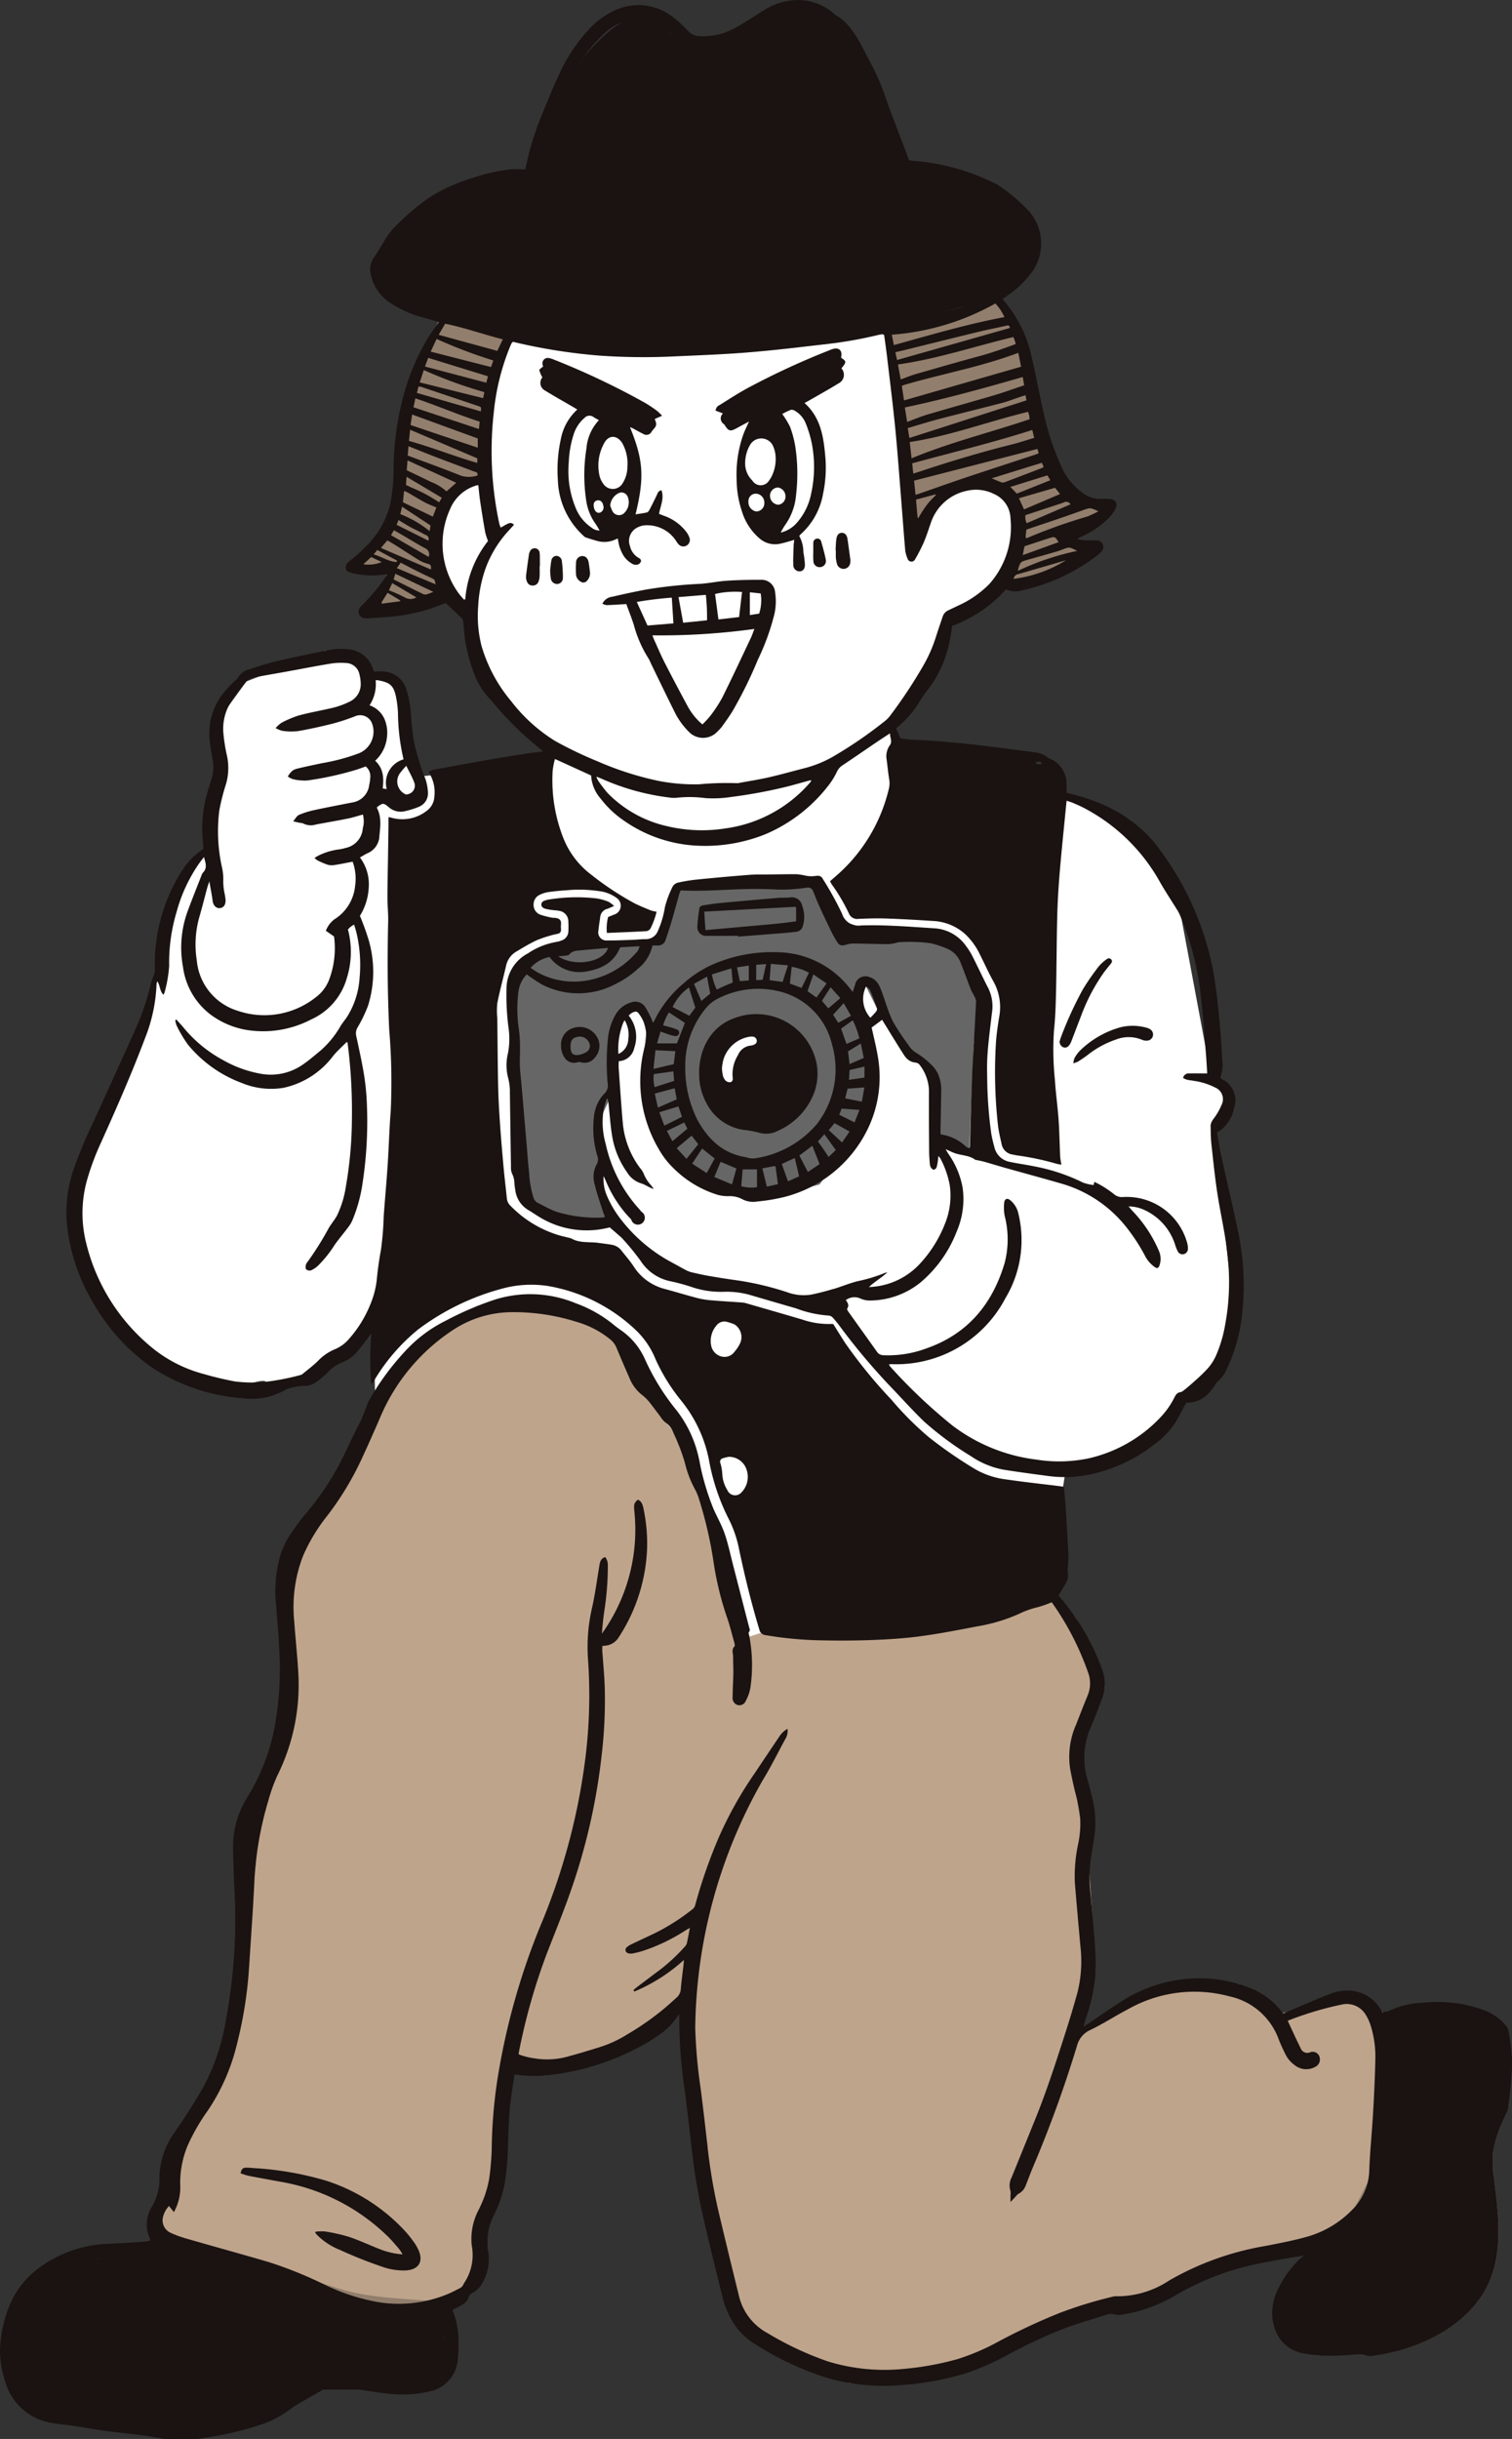
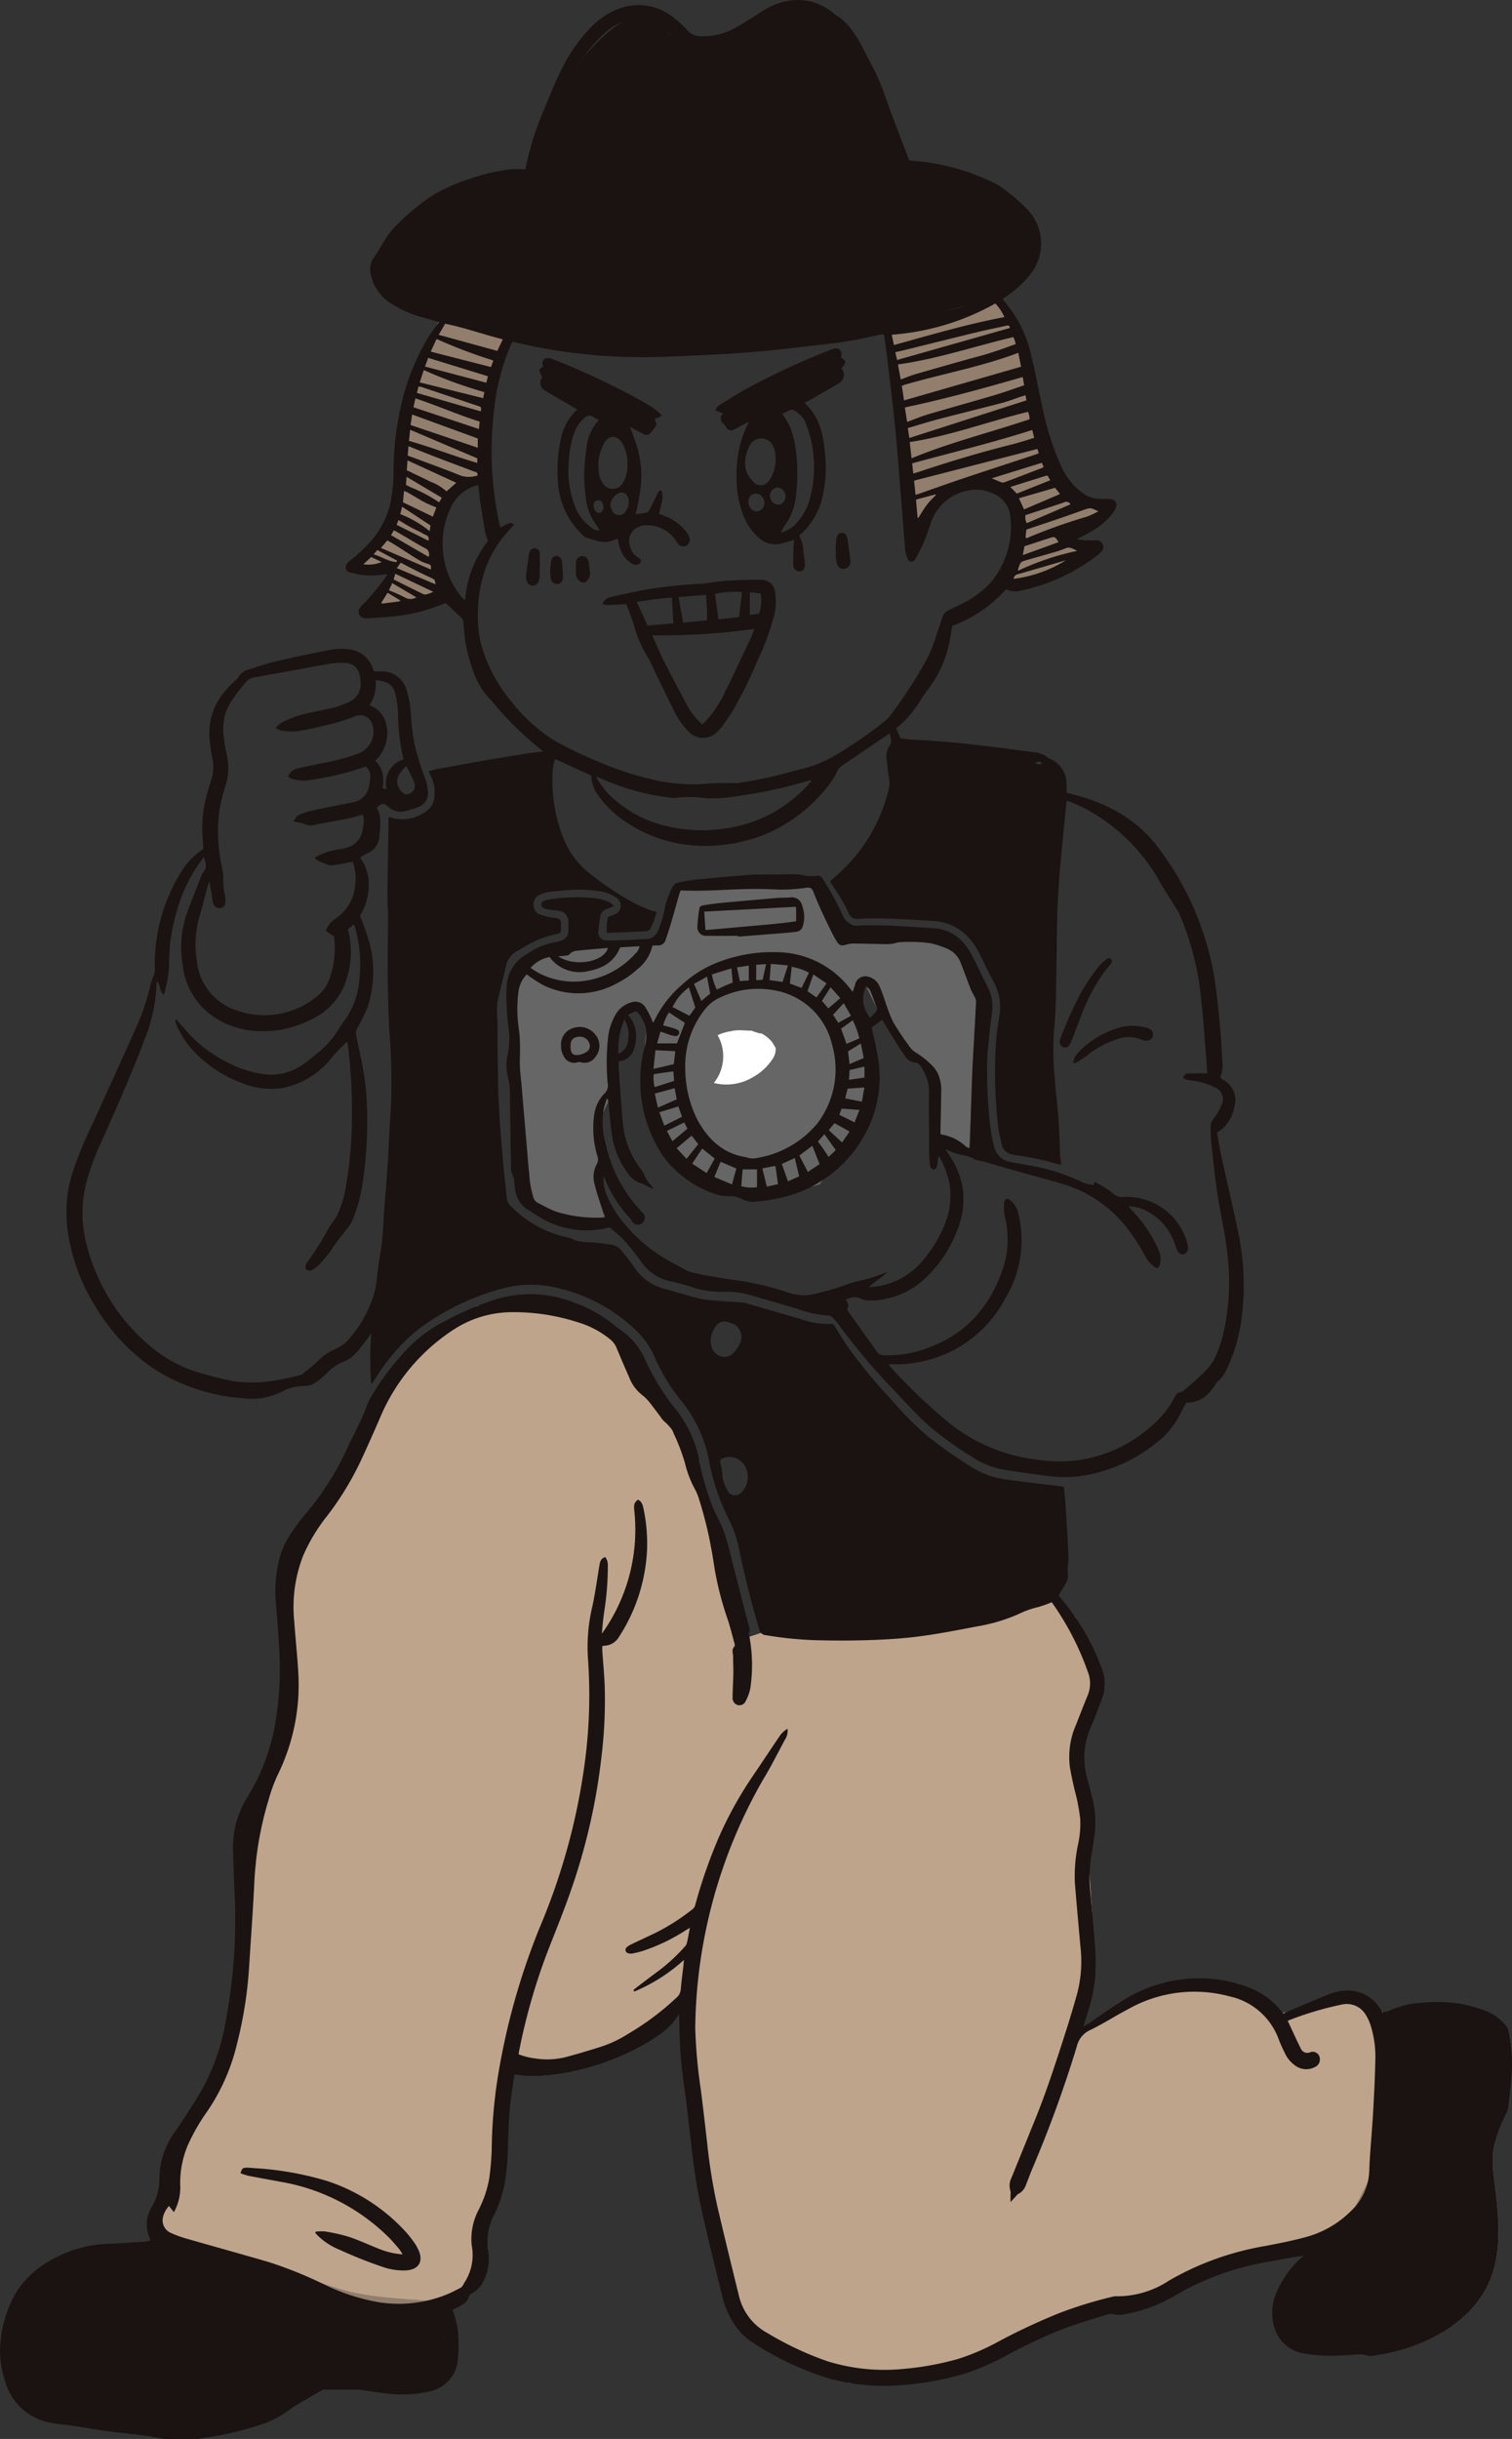
<svg xmlns="http://www.w3.org/2000/svg" width="210.983" height="340.101" viewBox="0 0 210.983 340.101">
  <rect x="0" y="0" width="210.983" height="340.101" fill="#333333" stroke="none" />
  <defs>
    <clipPath id="a">
      <rect width="210.983" height="340.101" fill="none" />
    </clipPath>
  </defs>
  <g transform="translate(0)">
    <g transform="translate(0)" clip-path="url(#a)">
-       <path d="M68.119,67.3l-2.5,5.358L61.908,87.773l-.5,8.61L56,102.19l2.038.714,2.709-.145L59.4,106.847,58.04,109.2l10.08-2.153,3.273,1.668,2.015,7.136,4.789,7.959,5.937,4.472-3.291,1.94-16.284,1.516-1.322-5.865-1.412-7.023-3.152-1.785L56,115.3l-4.144-1.116-11,4.268-2.473,3.413-1.9,3.16v11.383l-.949,5.421-3.523,2.793-2.44,10.754-1.144,4.891-2.921,7.763-3.794,10-4.879,10.879v6.854L21.988,207.7l7.86,6.22,8.808,3.523s4.243-1.9,4.9-1.355,6.077-.407,6.077-.407l3.658-3.041,5.3-5.631.272,13.495s41.175,42.2,42.394,42.335,17.752,3.388,20.191,2.71S153.569,247.8,153.569,247.8v-8.808l1.626-10.706,9.757-2.845,6.428-7.93,4.819-3.453s3.112-8.87,2.44-9.994S176.47,185.3,176.47,185.3l-1.065-4.895,2.555-3.879-2.3-2.182-.995-5.077-3.884-20.727-6.688-10.821-9.9-3.076v-3.794l-4.8-1.223-17.61-2.706-.861-2.48,6.157-9.142,1.7-6.105,5.641-1.59,2.217-2.947,2.923.423,10.2-4.955-3.9-1.6,4.631-3.269.271-1.245-4.9-2.124L152.1,84.1,149.7,73.331,145.9,64.843l-7.124-3.914Z" transform="translate(-6.476 -23.431)" fill="#fff" />
      <path d="M200.569,87.75c.377,2.789.9,5.569,1.55,8.309.917-.38,1.863-.7,2.726-1l.056-.02c.012-.035.021-.07.033-.105,1.854-5.337,8.014-5.683,11.248-1.47a6.22,6.22,0,0,1,.04,8.123c-.05.931-.054,1.873-.118,2.842-.007.122-.021.241-.03.362l2.026.294,10.2-4.956-3.9-1.6,4.631-3.27.271-1.245-4.9-2.124-3.752-7.79-2.393-10.766-3.806-8.489-7.124-3.914-12.232,1.1c5.644,6.156,4.47,18.24,5.482,25.718" transform="translate(-75.022 -23.431)" fill="#927e6c" />
      <path d="M85.22,106.054l-1.344,4.088-1.365,2.349,10.08-2.153.585.3a.2.2,0,0,0,.012-.05,27.039,27.039,0,0,0-.023-3c-.168-1.631-1.049-4.9-.571-7.262a10.367,10.367,0,0,1,3.45-5.734c.476-.431.987-.849,1.487-1.251.046-.036.282-.323.459-.513a1.992,1.992,0,0,0,.11-.409c-.01-.545.049-1.136.078-1.686a59.273,59.273,0,0,1,3.458-15.691,16.829,16.829,0,0,1,3.1-5.546L92.59,70.594l-2.5,5.358L86.379,91.069l-.5,8.61-5.407,5.807,2.038.714Z" transform="translate(-30.946 -26.726)" fill="#927e6c" />
      <path d="M158.372,22.612s-3.959-21.3-10.6-20.463c0,0-4.391-3.73-9.619,2.565,0,0-9.468,3.521-12,.036,0,0-2.777-6.73-11.45,3.4l-4.854,7.665-2.728,9.354s-13.253-.543-20.1,8.332c0,0-4.224,8.616,4.613,11.032l5.121,1.011,22.624,3.787,28.761-.923,19.218-5.216s9.073-.752,10.82-7.415c0,0,.525-10.586-19.8-13.166" transform="translate(-33.073 -0.405)" fill="#1a1311" />
      <path d="M166.24,206.613l-5.777-1.843-2.064-4.66L139.382,200l-3.53,8.779-13.337-.524-5.981,3.3V236.69l1.943,8.924,11.42,2.457-1.025-7.113-.579-7.423,1.654-3.522,1.164-9.762,2.941-3.455.931,4.034-.809,7.678,2.332,7.547,6.276,6.336,7.709,2.067,8.691-2.384,6.166-8.539.891-9.5-2.144-6.052,1.253-4.145,1.851,3.706,3.864,6.644,3.748,1.234v10.631l5.274.957.621-14.75,2.046-7.477-5.015-7.269Z" transform="translate(-44.814 -76.913)" fill="#666" />
      <path d="M167.536,239.837a7.662,7.662,0,0,0,2.656-2.633,2.479,2.479,0,0,0,.287-1.35c-.044.006-.435-.723-.577-.884a5.159,5.159,0,0,0-1.531-1.171c.462.277-1.038-.2-1.225-.313-.336,0-1.4-.057-1.774-.065-.058,0-.4.023-.628.037-.286.059-.885.166-.974.187-.326.078-.651.178-.969.286l-.2.086a2.165,2.165,0,0,0-.214.114c.009.016.02.036.026.048a5.945,5.945,0,0,1-.558,6.6,7.238,7.238,0,0,0,5.676-.944" transform="translate(-62.245 -89.764)" fill="#fff" />
      <path d="M59.556,515.991c-4-.338-8.083-.442-11.962-1.554-1.661-.476-3.292-1.041-4.963-1.491-1.762-.474-3.534-.911-5.3-1.359a89.3,89.3,0,0,1-10.911-3.294,31.857,31.857,0,0,1-4.845-2.347L21,507.013l-7.091,2.537-7.248.441L.009,522.108l5.041,9.628,18.792,2.93,13.072-2.174,8.168-4.712H52.77l7.387-.914,1.811-3.555v-5.781l1-1.172c-1.137-.156-2.279-.273-3.412-.369" transform="translate(-0.003 -194.566)" fill="#1a1311" />
      <path d="M193.414,432.89v7.153s6.537,2.145,5.01,2.219c-5.084.245-1.8.06,8.983-.383.176-.038.353-.073.529-.114,5.261-1.246,10.82-4.221,13.281-9.261,2.277-4.661,1.5-10.127.9-15.079a13.623,13.623,0,0,1-.026-4.248,17.558,17.558,0,0,1,1.374-3.927c.2-.434.4-.87.6-1.308.036-.256.072-.511.1-.766.172-1.352.335-2.706.419-4.066a22.031,22.031,0,0,0-.311-5.525l-.186-.1-8.056-2.782-10.027-.471-3.794-1.355L191.1,394.705l-4.485-4.245-12.86,1.064-10.3,5.962,3.1-8.9L165.7,375.3l-1.765-10.666-.59-9.011,4.453-6.642-4.023-9.617-3.839-3.945L129.306,338.4l-13.219,4.3-3.265-13.428-1.571-11.8-5.439-6.174-8.065-13.273-9.223-2.2h-8.18L70.363,302l-9.888,20.26-7.11,10.182.1,17.074-4.094,17.074v6.9l-3.6,26.179L37.5,412.307l-1.108,10.659-.873,1.641a33.64,33.64,0,0,0,6.386,2.915c3.574,1.264,7.263,2.173,10.936,3.1,1.722.434,3.445.869,5.152,1.359s5.634,3.888,7.382,4.257c4.007.847,5.881-1.907,9.939-1.459.6.066,1.19.145,1.783.233L78.9,432.89l2.827-5.632L79.918,423.2l3.32-7.471.264-14.44,6.216,1.894,10.323-3.513,8.067-7.39,4.207,20.2,1.068,13.462,4.466,12.7,14.366,7.427,15.255-2.206,17.074-7.607,9.757-1.535,11.383-6.379,14.093-2.4Z" transform="translate(-13.657 -113.767)" fill="#927e6c" />
      <path d="M200.336,424.771a11.675,11.675,0,0,0,2.6-3.645c.34-.651.659-1.312.992-1.966a22.856,22.856,0,0,0,1.043-2.1,13.345,13.345,0,0,0,.794-4.063c.086-1.473.058-2.95.156-4.423.115-1.728.275-3.453.44-5.176a29.552,29.552,0,0,0,.073-5.135c-.1-1.35-.278-2.693-.454-4.035l-3.766-1.345L191.1,394.706l-4.485-4.245-12.86,1.064-10.3,5.962,3.1-8.9L165.7,375.3l-1.765-10.665-.59-9.011,4.453-6.643-4.022-9.616-3.84-3.945-30.631,2.981-13.219,4.3-3.266-13.428-1.571-11.8-5.439-6.173-8.066-13.273-9.222-2.2h-8.18L70.363,302l-9.888,20.26-7.11,10.181.1,17.075-4.094,17.074v6.9l-3.6,26.179L37.5,412.307l-1.108,10.66-.873,1.641a33.666,33.666,0,0,0,6.386,2.915c3.574,1.264,7.263,2.173,10.935,3.1,1.723.434,3.445.869,5.152,1.359s3.383,1.117,5.13,1.486c4.007.847,8.132.863,12.19,1.312.595.066,1.19.145,1.783.233l1.811-2.121,2.827-5.632L79.918,423.2l3.32-7.471.264-14.44,6.216,1.894,10.323-3.513,8.068-7.391,4.206,20.2,1.068,13.463,4.466,12.7,14.365,7.427,15.256-2.206,17.074-7.607,9.757-1.536,11.383-6.378,12.658-2.155a18.778,18.778,0,0,0,1.993-1.416" transform="translate(-13.657 -113.767)" fill="#bfa48c" />
      <path d="M306.07,503.379c.176-.038.353-.073.529-.114,5.261-1.246,10.82-4.221,13.281-9.261,2.276-4.661,1.5-10.127.9-15.078a13.624,13.624,0,0,1-.026-4.249,17.558,17.558,0,0,1,1.374-3.927c.2-.434.4-.87.6-1.309.036-.255.071-.511.1-.765.172-1.352.335-2.706.418-4.066a22.033,22.033,0,0,0-.311-5.525l-.186-.1-5.951-3.224H305.267c.207,1.573.41,3.147.5,4.732a39.283,39.283,0,0,1-.255,5.825c-.155,1.676-.313,3.357-.366,5.041-.046,1.443-.03,2.894-.2,4.33a12.071,12.071,0,0,1-1.166,4.053c-.672,1.334-1.342,2.689-2.075,3.991a10.694,10.694,0,0,1-2.785,3.382c-.171.13-.348.25-.523.375l-6.318,6.9v7.153s8.914,1.684,10.4,2.03a19.543,19.543,0,0,0,3.591-.194" transform="translate(-112.321 -175.267)" fill="#1a1311" />
      <path d="M181.951,314.558a5.864,5.864,0,0,0-.466.356,13.916,13.916,0,0,0-3.3,4.624,7.038,7.038,0,0,0-.321,5.144,5.126,5.126,0,0,0,4.226,3.518c.314.063.63.1.946.145l1.729.149c.882.028,1.767,0,2.651-.05.766-.044,1.532-.1,2.3-.143a1.332,1.332,0,0,1,.442,0c.331.1.662.179.995.249a28.659,28.659,0,0,0,3.125-.558,24.3,24.3,0,0,0,8.267-3.6,28.169,28.169,0,0,1-5.4.96c-3.373.34-6.755.6-10.136.859a15.923,15.923,0,0,1-4.511-.223,3.111,3.111,0,0,1-2.734-3.274,6.39,6.39,0,0,1,.783-3.135,11.991,11.991,0,0,1,4.194-4.719,20.84,20.84,0,0,1,6.882-2.866,8.086,8.086,0,0,0,2.648-.925,2.63,2.63,0,0,0,.239-.175c.009-.007,0-.046-.009-.068a15.338,15.338,0,0,0-5.532.284l-.092-.164a3.63,3.63,0,0,0,.419-.295c.381-.354.758-.712,1.121-1.084a9.735,9.735,0,0,0,2.869-6.574c.17-3.536.5-7.065.7-10.6a41.211,41.211,0,0,0,.041-7.348c-.111-.907-.308-1.8-.471-2.7-.034-.189-.089-.374-.142-.591a11.04,11.04,0,0,1,3.71-.8,24.484,24.484,0,0,1,7.51.724,11.6,11.6,0,0,1,1.81.653,5.646,5.646,0,0,1,3.04,3.474,8.989,8.989,0,0,1,.042,5.34c-.366,1.259-.766,2.512-1.056,3.789a14.462,14.462,0,0,0-.121,5.039c.023-.188.051-.375.087-.564a17.563,17.563,0,0,1,1.374-3.927c.2-.433.4-.87.6-1.308.036-.256.072-.511.1-.765.172-1.352.335-2.706.419-4.066a21.119,21.119,0,0,0-.536-6.534,6.988,6.988,0,0,0-3.219-2.465,21.683,21.683,0,0,0-3.134-.881,20.719,20.719,0,0,0-5.622-.19,12.238,12.238,0,0,0-4.848,1.251c-.172.087-.351.159-.559.252-.145-.235-.27-.444-.4-.649a5.3,5.3,0,0,0-3.848-2.512,6.663,6.663,0,0,0-3.413.521c-1.912.744-3.788,1.577-5.678,2.375-.2.083-.393.178-.617.279a10.46,10.46,0,0,0-4.81-3.648,18.96,18.96,0,0,0-5.781-1.251,20.072,20.072,0,0,0-12.119,3.284c-1.51.944-2.958,1.989-4.436,2.985-.2.132-.4.248-.717.441.13-.456.221-.783.318-1.111a25.193,25.193,0,0,0,1.389-6.667c.028-1.505-.074-3.017-.184-4.521-.152-2.074-.372-4.143-.551-6.215a19.994,19.994,0,0,1,.022-4.671c.148-1,.318-2,.468-3.008a13.927,13.927,0,0,0-.252-5.748c-.219-.813-.393-1.638-.629-2.444a10.591,10.591,0,0,1,.476-7.468c.547-1.245,1-2.53,1.5-3.8a5.889,5.889,0,0,0-.057-4.411A31.917,31.917,0,0,0,148.3,223.2c-.2-.24-.394-.488-.581-.719.379-.646.718-1.22,1.054-1.8a2.074,2.074,0,0,0,.241-1.292,4.3,4.3,0,0,1-.033-.659,16.354,16.354,0,0,0,.116-1.691c-.12-2.449-.271-4.9-.425-7.343-.05-.784-.146-1.565-.224-2.37-.249-.036-.44-.07-.632-.094-2.479-.308-4.964-.572-7.435-.936a11.328,11.328,0,0,1-4.339-1.447,61.058,61.058,0,0,1-6.471-4.473,44.28,44.28,0,0,1-5.187-5.2,68.233,68.233,0,0,1-6.431-7.875c-.565-.869-1.105-1.754-1.676-2.661a1.314,1.314,0,0,0-.258-.024,11.278,11.278,0,0,1-4.085-.617c-2.537-.748-5.08-1.477-7.621-2.212a3.258,3.258,0,0,0-.649-.151c-1.405-.105-2.812-.18-4.216-.3a11.933,11.933,0,0,1-1.974-.289c-1.58-.406-3.141-.886-4.716-1.31a7.284,7.284,0,0,1-4.343-3.149c-.5-.762-1.113-1.451-1.673-2.174a2.158,2.158,0,0,0-1.363-.835c-.607-.107-1.223-.174-1.834-.262-1.279-.186-2.629.069-3.829-.62a1.517,1.517,0,0,0-.356-.1c-.574-.151-1.16-.264-1.718-.459a15.669,15.669,0,0,1-6.42-4.012,1.616,1.616,0,0,1-.492-.969c-.151-1.5-.336-3-.472-4.506-.19-2.1-.37-4.194-.511-6.294-.116-1.7-.206-3.411-.241-5.118-.063-3.07-.078-6.141-.111-9.212a10.61,10.61,0,0,1,0-2.148c.352-1.769.835-3.511,1.236-5.271a3,3,0,0,1,1.481-1.953c.89-.535,1.786-1.07,2.722-1.516a15.9,15.9,0,0,1,2.1-.713c.306-.1.626-.145.937-.228.457-.12.433-.5.4-.841-.041-.439.2-.974-.364-1.256a1.429,1.429,0,0,0-.43-.105c-.146-.021-.3,0-.444-.029a12.32,12.32,0,0,1-1.641-.42,1.438,1.438,0,0,1-.935-1.4,1.465,1.465,0,0,1,.863-1.375,3.959,3.959,0,0,1,1.193-.375c.906-.125,1.819-.215,2.732-.268a18.225,18.225,0,0,1,4.3.129,5.078,5.078,0,0,1,2.469.937,1.3,1.3,0,0,1-.358,2.353c-.268.114-.54.22-.8.327a6.4,6.4,0,0,0-.17,2.221c1.87-.081,3.7-.148,5.524-.254a.808.808,0,0,0,.565-.383,10.44,10.44,0,0,0,.843-2.321,5.823,5.823,0,0,1-.843-.2c-.733-.3-1.468-.595-2.177-.945a41.258,41.258,0,0,1-6.068-4,11.843,11.843,0,0,1-3.895-5.06,21.979,21.979,0,0,1-1.517-9.456,10.28,10.28,0,0,1,.324-1.641l5.043,2.3a5.335,5.335,0,0,0,1.322,3.221,14.1,14.1,0,0,0,3.344,3.138,19.435,19.435,0,0,0,9.976,3.422,22.518,22.518,0,0,0,9.731-1.611,21.961,21.961,0,0,0,8.9-6.981,10.065,10.065,0,0,0,1.059-1.782,2.1,2.1,0,0,1,.783-.848c1.564-1.043,3.11-2.113,4.667-3.168.609-.413,1.227-.811,1.917-1.265.009.632.372,1.14-.023,1.671a2.618,2.618,0,0,0-.44,1.979c.119.934.207,1.872.364,2.8a3.321,3.321,0,0,1-.1,1.461,23.136,23.136,0,0,1-7.321,11.977c-.279.237-.551.481-.847.737.116.2.191.354.287.492a25.729,25.729,0,0,1,2.335,3.96,1.235,1.235,0,0,0,1.342.794c1.31-.057,2.625-.094,3.934-.049,2.152.074,4.3.2,6.451.34a7.18,7.18,0,0,1,4.574,1.889,9.427,9.427,0,0,1,1.95,2.693c.66,1.3,1.249,2.645,1.966,3.914a7.335,7.335,0,0,1,.757,4.957c-.193,1.222-.378,2.451-.449,3.683a66.812,66.812,0,0,0,.292,11.352c.1.881.321,1.748.506,2.619A1.808,1.808,0,0,0,141.344,161c.195.038.386.09.582.118a38,38,0,0,1,5.511,1.165c.2.058.409.079.665.126-.065-.441-.15-.8-.167-1.164-.081-1.7-.1-3.413-.222-5.114-.13-1.851-.4-3.694-.511-5.546a40.566,40.566,0,0,1-.132-6.891c.2-1.819.247-3.658.289-5.49.079-3.467.076-6.935.165-10.4.052-2.029.174-4.058.342-6.081.252-3.035.574-6.064.867-9.095.03-.31.066-.621.1-.971.35.118.615.187.863.294.545.237,1.095.465,1.617.747a25.79,25.79,0,0,1,10.5,10.214c.739,1.315,1.583,2.57,2.375,3.853a6.185,6.185,0,0,1,.4.71,39.467,39.467,0,0,1,2.975,11.455c.319,2.654.486,5.327.71,7.992.079.948.124,1.9.18,2.758-.838,0-1.673-.007-2.51,0a.793.793,0,0,0-.855.639,3.07,3.07,0,0,0,.53.239c.313.073.636.1.953.157a9.36,9.36,0,0,1,2.962.92,1.762,1.762,0,0,1,.927,2.429,8.516,8.516,0,0,1-.722,1.374c-.174.3-.42.555-.588.855a1.463,1.463,0,0,0-.221.689c.012.886.022,1.776.119,2.655.257,2.336.492,4.677.857,7,.474,3,1.19,5.966,1.444,9.013a32.191,32.191,0,0,1-.383,9.022,18.656,18.656,0,0,1-1.335,4.469,7.315,7.315,0,0,1-1.039,1.609,21.638,21.638,0,0,1-1.75,1.707c-.508.469-1.038.917-1.568,1.363a1.059,1.059,0,0,1-.5.3c-.508.041-.715.385-.909.769a11.292,11.292,0,0,1-1.958,2.776,19.789,19.789,0,0,1-10.052,5.706,20.29,20.29,0,0,1-7.31.153,24.186,24.186,0,0,1-11.683-4.772,74.317,74.317,0,0,1-8.67-8.221,1.328,1.328,0,0,1-.145-.282c.184-.011.3-.029.42-.023a17.182,17.182,0,0,0,15.827-9.2,15.706,15.706,0,0,0,1.752-12.028,3.264,3.264,0,0,0-1.028-1.592c-.445-.414-.859-.251-.9.371a6.433,6.433,0,0,0,.073,1.765,13.082,13.082,0,0,1-.016,6.618c-1.694,5.644-5.077,9.787-10.757,11.812a15.267,15.267,0,0,1-6.112,1.005,1.058,1.058,0,0,1-.893-.423c-1.35-1.894-2.707-3.783-4.056-5.679-.081-.113-.189-.322-.142-.391.321-.475.062-.839-.191-1.191a2.023,2.023,0,0,1,2.118-.185,3.109,3.109,0,0,0,1.146.241,11.321,11.321,0,0,0,7.146-2.507,17.517,17.517,0,0,0,5.04-7.059,11.436,11.436,0,0,0,.848-6.176,11.8,11.8,0,0,0-1.966-4.684c-.124-.189-.234-.386-.411-.68.492.218.846.394,1.214.534.959.364,2.061.293,2.928.95.052.039.145.022.217.038.361.08.725.148,1.079.248.975.276,1.945.575,2.921.849,2.571.723,5.15,1.417,7.715,2.159a17.77,17.77,0,0,1,9.078,6.012,25.963,25.963,0,0,1,2.752,4.225A4.294,4.294,0,0,0,161,176.587c.458.37.678.3.835-.258a2.806,2.806,0,0,0-.143-1.95,18.569,18.569,0,0,0-3.63-5.482c-.179-.19-.344-.393-.582-.665a5.244,5.244,0,0,1,2.257.516,7.963,7.963,0,0,1,4.263,4.9,5.41,5.41,0,0,0,.331.823.75.75,0,0,0,.868.412.78.78,0,0,0,.566-.788,3.249,3.249,0,0,0-.137-.876,8.747,8.747,0,0,0-8.933-6.3,1.656,1.656,0,0,1-1.219-.375,14.163,14.163,0,0,0-2.768-1.741l-.105.441a6.029,6.029,0,0,1-1.5-.347,26.349,26.349,0,0,0-7.1-2.315c-1.017-.206-2.049-.341-3.064-.559a2.687,2.687,0,0,1-2.17-2.007,19.472,19.472,0,0,1-.45-1.949A60.129,60.129,0,0,1,137.75,150a31.694,31.694,0,0,1,.089-3.562c.143-1.725.371-3.443.571-5.163a5.7,5.7,0,0,0-.472-3.4c-.761-1.473-1.454-2.981-2.206-4.459a9.949,9.949,0,0,0-.94-1.51,5.813,5.813,0,0,0-4.391-2.459c-3.433-.212-6.866-.515-10.31-.393a2.361,2.361,0,0,1-2.586-1.628,44.957,44.957,0,0,0-2.692-4.868.739.739,0,0,0-.782-.43c-.3.023-.593.062-.889.06a4.856,4.856,0,0,1-.722-.081,8.648,8.648,0,0,0-1.225-.2c-1.336-.012-2.672.02-4.008.037-.891.011-1.786-.019-2.672.051q-3.663.289-7.32.657a21.678,21.678,0,0,0-2.627.438,1.166,1.166,0,0,0-.721.562,14.275,14.275,0,0,0-1.062,2.832,13.388,13.388,0,0,1-.975,3.317,1.8,1.8,0,0,1-1.726,1.159c-.642,0-1.283.078-1.926.1-1.138.039-2.277.093-3.415.079a1.136,1.136,0,0,1-1.235-1.4c.049-.615.166-1.225.241-1.839a1.318,1.318,0,0,1,.991-1.168c.27-.089.528-.217.955-.4a4.065,4.065,0,0,0-.794-.591,8,8,0,0,0-1.562-.449,24.1,24.1,0,0,0-6.878.164,1.677,1.677,0,0,0-.287.073c-.315.1-.644.222-.632.622s.357.516.665.6a8.628,8.628,0,0,0,1.025.164c.244.034.5.035.735.087a1.49,1.49,0,0,1,1.339,1.534,11.838,11.838,0,0,1,.007,1.263,1.389,1.389,0,0,1-1.044,1.374,2.712,2.712,0,0,1-.57.164,10.1,10.1,0,0,0-4.035,1.609,5.552,5.552,0,0,0-2.985,4.8,34.878,34.878,0,0,0,.275,5.543,10.9,10.9,0,0,1-.062,3.54,7.009,7.009,0,0,0,.026,3.533,7.5,7.5,0,0,1,.23,2.045q.072,5.164.154,10.329a2.088,2.088,0,0,0,.158.937,2.921,2.921,0,0,1,.315,1.275,8.989,8.989,0,0,0,.122.958,3.742,3.742,0,0,0,1.763,2.787c.555.325,1.078.7,1.632,1.029a12.612,12.612,0,0,0,9.789,1.427c.449.39.891.771,1.331,1.158a4.4,4.4,0,0,1,.487.457,35.87,35.87,0,0,1,2.485,3.043,6.494,6.494,0,0,0,4.095,2.841,27.889,27.889,0,0,1,2.938.785,12.665,12.665,0,0,0,4.591.7,11.977,11.977,0,0,1,3.672.449q3.2.94,6.408,1.867a15.715,15.715,0,0,0,4.548,1,.861.861,0,0,1,.566.282,15.949,15.949,0,0,1,1.112,1.376,89.146,89.146,0,0,0,7.5,8.824c1.358,1.443,2.7,2.906,4.117,4.283a44.8,44.8,0,0,0,6.562,4.845,11.79,11.79,0,0,0,4.781,1.918c2,.312,4.013.584,6.023.847a17.124,17.124,0,0,0,5.761-.214,21.95,21.95,0,0,0,9.126-4.279,11.413,11.413,0,0,0,3.4-3.97c.289-.6.622-1.17.94-1.764a4.2,4.2,0,0,0,3.414-1.633,9.5,9.5,0,0,0,.653-.9,1.466,1.466,0,0,1,.255-.356,4.872,4.872,0,0,0,1.383-1.9,23.636,23.636,0,0,0,2.135-7.993,35.653,35.653,0,0,0-.673-11.374c-.686-3.344-1.492-6.663-2.22-10-.258-1.181-.445-2.377-.654-3.509A5.044,5.044,0,0,0,172.2,154.5a3.234,3.234,0,0,0-1.627-3.981,3.475,3.475,0,0,1-.3-.246,5.2,5.2,0,0,0,.281-2.5c-.057-.841-.092-1.681-.153-2.521-.223-3.087-.519-6.164-1-9.226a41.194,41.194,0,0,0-7.458-17.387c-3.055-4.333-7.49-6.728-12.588-7.952-.161-.039-.318-.093-.531-.156,0-.421.031-.818,0-1.209a3.8,3.8,0,0,0-2.371-3.547,1.222,1.222,0,0,1-.316-.193,3.315,3.315,0,0,0-1.707-.664c-2.305-.305-4.61-.62-6.919-.9-3.39-.406-6.788-.725-10.2-.875-.561-.025-1.119-.126-1.662-.191l-.612-1.393c.126-.1.261-.207.393-.318a14.558,14.558,0,0,0,2.837-3.32,19.211,19.211,0,0,1,1.171-1.716,16.053,16.053,0,0,0,3.09-6.913c.145-.671.234-1.355.347-2.018a18.709,18.709,0,0,0,7.516-5.11,2.774,2.774,0,0,0,1.972.212,26.5,26.5,0,0,0,10.651-4.848,5.142,5.142,0,0,0,.607-.545.934.934,0,0,0-.723-1.638c-.545.006-1.091.017-1.634-.007a8.51,8.51,0,0,1-.941-.141,3.051,3.051,0,0,1,.753-.446,12.246,12.246,0,0,0,3.745-2.632,4.643,4.643,0,0,0,.843-1.207c.341-.74-.01-1.269-.831-1.328-.493-.036-.99-.006-1.485-.025a3.882,3.882,0,0,1-2.072-.673,9.093,9.093,0,0,1-3.152-3.771,37.208,37.208,0,0,1-2.54-7.743c-.576-2.558-1.045-5.142-1.655-7.692a17.457,17.457,0,0,0-3.821-7.707,2.76,2.76,0,0,1-.185-.276c.3-.217.573-.415.844-.62A13.482,13.482,0,0,0,144,37.94a6.845,6.845,0,0,0-.351-8.416,24.09,24.09,0,0,0-4.28-3.649,3.909,3.909,0,0,0-.518-.29,30.877,30.877,0,0,0-9.963-3.019c-.658-.07-1.317-.129-2.019-.2-1.182-3.142-2.422-6.246-3.517-9.4a31.192,31.192,0,0,0-5.625-9.7,10.314,10.314,0,0,0-.977-1.017,7.9,7.9,0,0,0-4.38-2.185,8.7,8.7,0,0,0-5.36,1.12c-.78.427-1.5.959-2.262,1.42-.866.526-1.722,1.079-2.629,1.526a8.975,8.975,0,0,1-4.461.915,2.263,2.263,0,0,1-1.64-.724,16.142,16.142,0,0,0-1.9-1.766,7.808,7.808,0,0,0-8.1-1.212A11.317,11.317,0,0,0,82.079,4.2a23.473,23.473,0,0,0-4.031,6.117c-.9,1.866-1.649,3.811-2.448,5.729a39.171,39.171,0,0,0-2.26,7.443c-.017.087-.089.162-.073.136a18.86,18.86,0,0,0-1.923-.022,25.415,25.415,0,0,0-5.489,1.24,24.319,24.319,0,0,0-5.745,2.565,32.014,32.014,0,0,0-4.935,4.154c-1.284,1.244-1.968,2.9-2.984,4.325a2.844,2.844,0,0,0-.447,2.416,6.328,6.328,0,0,0,2.707,3.941,16.439,16.439,0,0,0,4.1,1.883c.893.266,1.788.521,2.7.785-.525.747-1.057,1.43-1.509,2.161a31.763,31.763,0,0,0-3.553,8.538,40.9,40.9,0,0,0-1.273,10.366,24.723,24.723,0,0,1-.457,4.278,12.292,12.292,0,0,1-3.377,5.916A24.31,24.31,0,0,1,48.7,78.3a1.078,1.078,0,0,0-.453.961c.05.411.44.5.764.612a2.5,2.5,0,0,0,.433.1,11.148,11.148,0,0,0,4.351.108c.056-.012.123.028.236.057a28.2,28.2,0,0,1-3.349,4.1,2.925,2.925,0,0,0-.495.547.914.914,0,0,0,.582,1.4,2.35,2.35,0,0,0,.665.031c.815-.049,1.631-.1,2.445-.17a25.46,25.46,0,0,0,6.324-1.216c.694-.246,1.38-.515,1.988-.742.8.756,1.547,1.44,2.261,2.155a1.07,1.07,0,0,1,.2.6c.1.859.146,1.726.266,2.582A25.125,25.125,0,0,0,66.337,94.4,10.7,10.7,0,0,0,68.571,97.7a45.182,45.182,0,0,0,6.28,6.3c.287.222.555.467.948.8-.743.082-1.333.126-1.915.217-1.979.312-3.958.625-5.932.968-2.437.423-4.869.874-7.3,1.324a6.317,6.317,0,0,0-.82.27c.145.316.247.54.352.763a5.035,5.035,0,0,1,.431,2.68,2.589,2.589,0,0,1-1.007,1.994,5.525,5.525,0,0,1-5.114.972,1.488,1.488,0,0,0-.287-.03c0,.421,0,.791,0,1.16q-.028,2.081-.061,4.161c-.03,1.955-.079,3.91-.082,5.865,0,1.136.129,2.273.1,3.408-.119,5-.092,10.006.146,15.008a88.417,88.417,0,0,1,.212,11.358c-.2,2.518-.264,5.046-.43,7.567-.156,2.372-.38,4.74-.55,7.111a42.717,42.717,0,0,1-.381,4.661c-.231,1.265-.419,2.541-.551,3.82a12.353,12.353,0,0,1-.928,3.8,16.637,16.637,0,0,1-3.088,4.948,5.129,5.129,0,0,1-1.86,1.317,7,7,0,0,0-2.364,1.63c-.668.655-1.424,1.22-2.147,1.819a.773.773,0,0,1-.328.155,33.227,33.227,0,0,1-4.355.88,18.494,18.494,0,0,1-4.812,0c-1.431-.272-2.855-.609-4.253-1.016a19.105,19.105,0,0,1-6.826-3.337,27.114,27.114,0,0,1-9.594-14.816,17.131,17.131,0,0,1,.065-8.815,35.8,35.8,0,0,1,1.929-5.215c2.178-4.828,4.309-9.675,6.179-14.631a22.559,22.559,0,0,0,1.622-7.737c0-.054.053-.107.109-.214.4.6.315,1.352.839,1.859a1.1,1.1,0,0,0,.157-.278,18.615,18.615,0,0,0,.65-3.713,24.59,24.59,0,0,1,1.037-7.55,21.847,21.847,0,0,1,3.23-6.888c.174-.233.353-.46.59-.768.221.818.5,1.514-.13,2.166a1.371,1.371,0,0,0-.239.458c-.647,1.658-1.312,3.31-1.928,4.979a14.812,14.812,0,0,0-.625,7.758,9.969,9.969,0,0,0,3.806,6.582,11.67,11.67,0,0,0,5.957,2.283,14.474,14.474,0,0,0,8.123-1.58,8.984,8.984,0,0,0,4.956-5.716,12.218,12.218,0,0,0,.17-6.825,2.553,2.553,0,0,1,.863-.681c.121.42.244.8.338,1.179a19.505,19.505,0,0,1,.415,6.348,11.509,11.509,0,0,1-1.688,5.252c-.287.459-.654.868-.938,1.329a13.341,13.341,0,0,1-2.846,3.488c-.844.686-1.664,1.412-2.569,2.008a7.8,7.8,0,0,1-5.82,1.179,16.32,16.32,0,0,1-5.138-1.866,18.535,18.535,0,0,1-5.493-4.478c-.337-.415-.713-.8-1.07-1.2l-.147.083a2.93,2.93,0,0,0,.186.753,17.362,17.362,0,0,0,1.587,2.67A17.62,17.62,0,0,0,33.7,151a10.637,10.637,0,0,0,5.895.684,11.782,11.782,0,0,0,6.9-4.452c.561-.679,1.23-1.272,1.854-1.9.018-.018.087.016.142.028a73.608,73.608,0,0,1,.614,10.659,56.15,56.15,0,0,1-.835,9.385,14.1,14.1,0,0,1-1.245,4.1c-.329.6-.789,1.131-1.14,1.721a43.216,43.216,0,0,1-2.954,4.716,1.11,1.11,0,0,0-.254.447c-.036.2-.065.51.049.617a.75.75,0,0,0,.656.146,3.484,3.484,0,0,0,.979-.644,16.226,16.226,0,0,0,2.319-2.888c.549-.792,1.182-1.524,1.761-2.294a5.588,5.588,0,0,0,.681-1.048,21.278,21.278,0,0,0,1.5-5.5,56.672,56.672,0,0,0,.578-10.669,34.492,34.492,0,0,0-.388-4.138c-.3-1.854-.711-3.691-1.107-5.53a1.579,1.579,0,0,1,.2-1.184,20.13,20.13,0,0,0,1.445-3,15.8,15.8,0,0,0,.12-9.082,35.069,35.069,0,0,0-1.248-3.466,8.253,8.253,0,0,0,1.233-3.986,6.239,6.239,0,0,0-1.226-4.152c.379-.218.67-.4.971-.555a2.728,2.728,0,0,0,1.711-2.1c.113-1.411.414-2.867-.307-4.231-.018-.033.014-.094.022-.141.761-.579.888-.6,1.591-.015a2.5,2.5,0,0,0,2.135.621,12.322,12.322,0,0,0,2.113-.649,2.032,2.032,0,0,0,1.252-2.012,6.959,6.959,0,0,0-.638-2.568A37.3,37.3,0,0,1,57.8,103.6a37.961,37.961,0,0,1-.463-4.055,13.787,13.787,0,0,0-.613-3.35A3.544,3.544,0,0,0,53.2,93.631c-.34-.012-.682,0-1,0-.074-.175-.127-.287-.17-.4a3.934,3.934,0,0,0-3.5-2.7,8.208,8.208,0,0,0-2.362.071q-3.825.733-7.62,1.612c-1.273.3-2.521.711-3.762,1.127a2.383,2.383,0,0,0-1.61,1.214c-.064.145-.254.23-.374.354a21.049,21.049,0,0,0-1.579,1.672,8.959,8.959,0,0,0-1.99,6.367c.079.935.23,1.867.4,2.79a5.661,5.661,0,0,1-.084,2.789c-.186.59-.366,1.182-.546,1.774a17.91,17.91,0,0,0-.706,6.9c.036.393.057.787.085,1.18a10.136,10.136,0,0,0-3.291,3.515,24.261,24.261,0,0,0-3.48,13.249,2.051,2.051,0,0,1-.079.64c-.132.422-.337.822-.449,1.248a36.573,36.573,0,0,1-1.869,5.785q-3.076,6.838-6.188,13.659a58.023,58.023,0,0,0-2.893,6.991,18.529,18.529,0,0,0-.736,7.782,26.932,26.932,0,0,0,3.89,10.895,27.544,27.544,0,0,0,8.046,8.632,26.606,26.606,0,0,0,12.613,4.206,9.373,9.373,0,0,0,5.546-1,4.375,4.375,0,0,1,1.1-.451,8.4,8.4,0,0,1,1.816-.285,2.614,2.614,0,0,0,1.548-.409,12.819,12.819,0,0,0,1.712-1.408,5.764,5.764,0,0,1,2.107-1.471,4.889,4.889,0,0,0,2.041-1.444c.557-.662,1.068-1.361,1.6-2.044l.4-.524a43.519,43.519,0,0,0-.018,7.05,2.855,2.855,0,0,0,.489-.621,26.892,26.892,0,0,1,6.052-6.983,34.052,34.052,0,0,1,11.6-5.664,15.4,15.4,0,0,1,6.548-.4,23.529,23.529,0,0,1,12.49,6.394,11.707,11.707,0,0,1,2.505,3.83,26.17,26.17,0,0,0,3.595,5.788,18.874,18.874,0,0,1,3.868,8.331,29.614,29.614,0,0,0,2.669,8A16.1,16.1,0,0,1,103.123,216c.795,3.779,1.711,7.526,2.833,11.224a.982.982,0,0,0,.9.792,51.4,51.4,0,0,0,7.385.713c2.475.056,4.954.055,7.428-.038,2.248-.084,4.5-.224,6.732-.522,2.67-.356,5.321-.875,7.969-1.382a23.831,23.831,0,0,0,5.816-1.74,12.5,12.5,0,0,1,2.647-.941,16.39,16.39,0,0,0,1.924-.682,39.074,39.074,0,0,1,5.05,9.736,4.343,4.343,0,0,1-.006,3.182c-.564,1.373-1.105,2.756-1.642,4.139a11.1,11.1,0,0,0-.843,6.1c.16.875.342,1.748.541,2.616.248,1.085.575,2.154.775,3.246a13.829,13.829,0,0,1-.213,4.8,21.418,21.418,0,0,0-.438,5.243c.238,2.962.509,5.921.774,8.882a17.994,17.994,0,0,1-.41,6.489q-.766,2.752-1.637,5.474c-1.327,4.122-2.651,8.246-4.283,12.261q-1.636,4.024-3.267,8.048a2.408,2.408,0,0,0-.161,1.874,1.472,1.472,0,0,1,.008.511v1.045c.294-.316.469-.508.647-.695.153-.159.284-.373.471-.461a2.164,2.164,0,0,0,1.052-1.287c.3-.734.566-1.48.871-2.211a168.245,168.245,0,0,0,6.219-17.081,3.337,3.337,0,0,1,1.921-2.286c1.779-.859,3.445-1.95,5.2-2.863a18.8,18.8,0,0,1,14.215-1.795,9.417,9.417,0,0,1,6.814,5.941c.258.694.583,1.364.907,2.032a4.167,4.167,0,0,0,1.311,1.59,2.575,2.575,0,0,0,2.862.275,1.139,1.139,0,0,0,.644-1.355.984.984,0,0,0-1.355-.68.991.991,0,0,1-1.286-.568c-.628-1.252-1.2-2.533-1.812-3.845a46.529,46.529,0,0,1,7.6-2.27,3.089,3.089,0,0,1,3.277,1.419,6.836,6.836,0,0,1,.789,1.826,14.568,14.568,0,0,1,.561,4.481c-.055,2.5-.177,5-.321,7.5-.151,2.621-.426,5.236-.524,7.858a8.031,8.031,0,0,1-2.461,5.625,14.083,14.083,0,0,1-6.121,3.65c-1.921.55-3.9.925-5.86,1.308A40.225,40.225,0,0,0,163.148,318a13.1,13.1,0,0,1-7.512,2.2,1.865,1.865,0,0,0-.508.093,58.6,58.6,0,0,0-7.3,2.248,86.633,86.633,0,0,0-8.4,3.919,32.055,32.055,0,0,1-5.783,2.495,41.27,41.27,0,0,1-7.583,1.377,26.928,26.928,0,0,1-10.569-1.055,44.421,44.421,0,0,1-8.383-3.933,7.977,7.977,0,0,1-4-5.205c-1.005-4.085-2.006-8.171-2.965-12.266a79.727,79.727,0,0,1-1.483-9.157c-.29-2.534-.576-5.068-.909-7.6a70.548,70.548,0,0,1-.74-8.357,71.082,71.082,0,0,1,9.442-34.558c1.108-1.814,2.059-3.723,3.069-5.6a2.264,2.264,0,0,0,.368-1.528,3.2,3.2,0,0,0-1.156,1.092q-1.721,2.556-3.436,5.117a53.529,53.529,0,0,0-5,8.928,71.381,71.381,0,0,0-3.257,9.313,1.227,1.227,0,0,1-.321.634,29.454,29.454,0,0,1-5.3,3.393c-1.093.523-2.194,1.031-3.286,1.556a2.55,2.55,0,0,0-.683.431.476.476,0,0,0,.191.829,1.309,1.309,0,0,0,.651.03,11.871,11.871,0,0,0,1.437-.364,25.73,25.73,0,0,0,5.812-2.776c.2-.13.414-.248.723-.433-.152.79-.268,1.468-.421,2.138a1.174,1.174,0,0,1-.3.5,25.592,25.592,0,0,1-3.358,3.142c-1.053.783-2.1,1.575-3.146,2.366-.227.172-.444.356-.665.534l.144.206a24.283,24.283,0,0,0,6.914-4.408c-.032.355-.05.617-.081.878-.121,1.058-.267,2.114-.357,3.174a1.738,1.738,0,0,1-.539,1.16,38.314,38.314,0,0,1-6.885,5.142,16.408,16.408,0,0,1-3.965,1.83c-1.348.414-2.694.839-4.057,1.194a10.684,10.684,0,0,1-4.919.352,9.856,9.856,0,0,1-2.231-.553.608.608,0,0,1-.03-.138A84.911,84.911,0,0,1,76.272,272.5c1.156-3,2.391-5.977,3.438-9.016a85.69,85.69,0,0,0,4.25-18.788,64.735,64.735,0,0,0,.412-9.79c-.068-1.558-.219-3.113-.327-4.67-.016-.24,0-.482,0-.715a6.313,6.313,0,0,0,.77-.1,2.446,2.446,0,0,0,1.515-1.1,24.347,24.347,0,0,0,3.951-12.068,23.433,23.433,0,0,0-.478-5.834c-.108-.529-.235-1.062-.8-1.3-.524.478-.56.619-.5,1.473a24.883,24.883,0,0,1-4.512,17.211q.1-1.511.31-3a40.322,40.322,0,0,0,.513-6.436,1.853,1.853,0,0,0-.354-1.239c-.606.169-.732.631-.817,1.14-.319,1.926-.582,3.867-.993,5.775a24.125,24.125,0,0,0-.608,7.225,70.878,70.878,0,0,1-.534,15.194A87.986,87.986,0,0,1,78.8,259a89.183,89.183,0,0,1-3.549,9.92,96.1,96.1,0,0,0-5.9,21.425,70,70,0,0,0-.741,9.472,37.416,37.416,0,0,1-.349,3.991,15.42,15.42,0,0,1-1.508,4.411,8.642,8.642,0,0,0-.927,4.9,7.015,7.015,0,0,1-1.018,5.173c-.1.143-.156.311-.258.448a.99.99,0,0,1-.32.3c-.617.312-1.227.644-1.868.9a17.845,17.845,0,0,1-9.617,1.075,28.373,28.373,0,0,1-7.385-2.4,56.835,56.835,0,0,0-7.835-3.174c-3.749-1.1-7.518-2.131-11.272-3.214a15.948,15.948,0,0,1-2.5-.9,1.916,1.916,0,0,1-1.022-2.126,3.579,3.579,0,0,1,.846-1.588l.687.854a7.022,7.022,0,0,0,.88-3.852,13.587,13.587,0,0,1,1.041-5.426,27.818,27.818,0,0,1,2.771-4.822,28.4,28.4,0,0,0,4.141-9.471,57.778,57.778,0,0,0,1.673-10.772c.241-3.782.518-7.562.706-11.347a47.135,47.135,0,0,1,1.969-11.683,23.059,23.059,0,0,1,1.249-3.486,28.377,28.377,0,0,0,2.922-14.462c-.132-2.373-.4-4.736-.561-7.106a19.677,19.677,0,0,1,1.249-9.115,24.664,24.664,0,0,1,3.328-5.517,41.985,41.985,0,0,0,4.874-8.052q1.292-2.8,2.51-5.628a27.237,27.237,0,0,1,10.324-12.35,14.959,14.959,0,0,1,8-2.4,28.938,28.938,0,0,1,9.14,1.358,13.106,13.106,0,0,1,4.647,2.414,2.979,2.979,0,0,1,.889,1.163q.869,2.091,1.784,4.162a5.714,5.714,0,0,0,1.72,2.386,6.481,6.481,0,0,1,1.244,1.252c.473.6.924,1.227,1.394,1.833a3.177,3.177,0,0,0,.727.831,2.888,2.888,0,0,1,1.092,1.45c.193.428.4.85.571,1.289a26.678,26.678,0,0,1,1.017,2.858,15,15,0,0,0,1.357,3.6,7.215,7.215,0,0,1,.54,1.217,57.75,57.75,0,0,1,2.074,8.806,43.668,43.668,0,0,0,1.857,7.788c.418,1.161.707,2.369,1.039,3.56.059.21.15.54.05.642-.45.458-.177.97-.183,1.452-.009.764.041,1.529.028,2.294-.018,1.114-.091,2.227-.1,3.341a1.018,1.018,0,0,0,.721,1.091.964.964,0,0,0,1.135-.63,5.876,5.876,0,0,0,.628-1.8,21.786,21.786,0,0,0-.162-7.243c-.038-.164-.13-.409-.057-.492.239-.271.085-.508.02-.759q-1.119-4.347-2.241-8.694c-.372-1.435-.673-2.9-1.155-4.294-.409-1.187-1.047-2.294-1.557-3.448a35.145,35.145,0,0,1-1.966-6.682,16.585,16.585,0,0,0-3.173-7.044,32,32,0,0,1-4.378-7.044,9.754,9.754,0,0,0-3.335-4.1c-.426-.3-.847-.606-1.243-.942a18.083,18.083,0,0,0-5.159-2.874,16.545,16.545,0,0,0-11.191-.515,44.131,44.131,0,0,0-6.884,2.942,19.286,19.286,0,0,0-5.525,4.089,36.336,36.336,0,0,0-5.128,6.9,9.89,9.89,0,0,0-.492,1.158c-.225.55-.417,1.112-.671,1.646-.638,1.341-1.336,2.653-1.951,4a39.294,39.294,0,0,1-5.885,9.24c-.561.659-1.078,1.358-1.576,2.066a13.164,13.164,0,0,0-1.814,3.394,18.465,18.465,0,0,0-.654,7.275c.145,1.974.334,3.947.418,5.925a44.21,44.21,0,0,1-.41,9.637A28.806,28.806,0,0,1,34.584,250.5c-.054.084-.1.169-.154.254a12.883,12.883,0,0,0-1.908,7.145c.05,1.783.084,3.566.175,5.347a76.233,76.233,0,0,1-1.224,18.708,29.5,29.5,0,0,1-3.11,9.1c-1.205,2.1-2.517,4.149-3.9,6.141a11.25,11.25,0,0,0-2.219,6.343,7.526,7.526,0,0,1-1.177,4.376,1.174,1.174,0,0,0-.1.2,4.633,4.633,0,0,0-.091,3.953,3.827,3.827,0,0,1,.122.388c-.354.055-.667.127-.984.148-1.63.1-3.259.215-4.89.283A17.029,17.029,0,0,0,9,314.226c-3.481,1.505-6.27,3.741-7.721,7.394a17.43,17.43,0,0,0-1.275,5.921A13.428,13.428,0,0,0,.7,332a8.026,8.026,0,0,0,6.468,5.85c.484.1.975.172,1.467.223,1.377.143,2.736.374,4.1.6,2.534.43,5.1.655,7.653.988.829.108,1.649.289,2.473.436h4.755c.9-.148,1.8-.287,2.7-.447a43.038,43.038,0,0,0,6.6-1.727,13.884,13.884,0,0,0,3.564-1.961c.722-.523,1.457-1.026,2.178-1.549a8.169,8.169,0,0,1,6.42-1.377c1.61.268,3.222.537,4.844.717a16.931,16.931,0,0,0,5.833-.241,4.955,4.955,0,0,0,4.146-4.767,16.893,16.893,0,0,0,.073-2.225,11.477,11.477,0,0,0-.842-4.425c.282-.139.564-.269.839-.414.638-.338,1.264-.666,1.468-1.47.055-.214.355-.407.585-.526a3.262,3.262,0,0,0,1.308-1.374,6.689,6.689,0,0,0,.785-4.448,8.164,8.164,0,0,1,.705-4.773,16.951,16.951,0,0,0,1.64-4.832,36.326,36.326,0,0,0,.378-3.765c.1-2.648.114-5.3.465-7.932.146-1.1.327-2.193.493-3.3a17.26,17.26,0,0,0,4.267.154,34.986,34.986,0,0,0,14.547-4.764c.505-.311,1-.645,1.481-.99a8.808,8.808,0,0,0,2.649-2.827c.025.241.042.33.041.416a66.243,66.243,0,0,0,.738,10.065c.422,3.14.758,6.291,1.132,9.437a84.541,84.541,0,0,0,1.668,9.275c.783,3.349,1.6,6.688,2.436,10.026a12,12,0,0,0,1.891,4.325,9.184,9.184,0,0,0,2.595,2.417,41.962,41.962,0,0,0,10.388,4.855,29.332,29.332,0,0,0,10.667.9,40.714,40.714,0,0,0,8.655-1.664,36.931,36.931,0,0,0,5.62-2.5,70.655,70.655,0,0,1,8.28-3.829c1.839-.654,3.716-1.2,5.577-1.794a1.978,1.978,0,0,1,1.163-.02,2.458,2.458,0,0,0,1.021.013,21.035,21.035,0,0,0,7.489-2.731,38.013,38.013,0,0,1,12.767-4.615c1.667-.321,3.334-.641,5.084-.857M78.75,133.278c.242-.039.575-.037.7-.19.458-.565,1.1-.513,1.69-.576,1.225-.132,2.454-.221,3.7-.328-.593,1.992-4.68,2.709-6.951,1.163.372-.028.617-.03.857-.069m-2.059.175a5.167,5.167,0,0,0,5.25,1.992c2.066-.372,3.744-1.24,4.6-3.347l2.7-.154a1.76,1.76,0,0,1-.593,1.043,11.691,11.691,0,0,1-6.892,3.763,10.647,10.647,0,0,1-6.615-1.084,12.2,12.2,0,0,1-1.095-.7,4.607,4.607,0,0,1,2.649-1.515m7.528,36.317a18.746,18.746,0,0,1-6.66-.824c-.873-.33-1.693-.8-2.533-1.222a1.206,1.206,0,0,1-.59-.722,14.282,14.282,0,0,1-.6-3.428c-.151-1.3-.234-2.614-.346-3.921q-.362-4.213-.724-8.425c-.074-.863-.191-1.725-.225-2.59s.038-1.729.017-2.593a18.16,18.16,0,0,0-.174-2.656,18.994,18.994,0,0,1-.031-5.184,4.2,4.2,0,0,1,1.15-2.329A21.971,21.971,0,0,0,75.66,137.3a11.072,11.072,0,0,0,10.415-.181A12.569,12.569,0,0,0,89,135.1a5.7,5.7,0,0,0,2.039-3.233,6.186,6.186,0,0,1,.663-.029,1.08,1.08,0,0,0,1.186-.807c.287-.842.568-1.688.819-2.541.37-1.258.711-2.525,1.068-3.786.052-.185.13-.363.2-.547,3.154.169,6.264-.125,9.379-.188,1.163-.024,2.328,0,3.49.042a21.835,21.835,0,0,0,4.512-.2c.684-.119.935,0,1.193.668.664,1.729,1.465,3.393,2.272,5.056a19.068,19.068,0,0,0,.915,1.7c.394.638.653.692,1.363.488a3.639,3.639,0,0,1,1.019-.156c1.609.017,3.217.074,4.826.089a5.915,5.915,0,0,0,1.075-.169,2.161,2.161,0,0,1,.351-.091,22.032,22.032,0,0,1,4.518.138,13.643,13.643,0,0,1,2.243.741,3.448,3.448,0,0,1,1.917,1.974c.486,1.216.919,2.455,1.4,3.674.16.406.414.774.6,1.172a1.408,1.408,0,0,1,.149.617c-.09,1.88-.2,3.759-.3,5.639-.089,1.632-.2,3.263-.255,4.9-.115,3.193-.2,6.388-.3,9.582a1.69,1.69,0,0,1-.063.271,1.533,1.533,0,0,1-.46-.19,6.469,6.469,0,0,0-3.557-1.731c-.011-.171-.031-.314-.028-.456.033-1.808.076-3.616.1-5.424a5.771,5.771,0,0,0-.467-2.611,4.35,4.35,0,0,0-.862-1.176,11.878,11.878,0,0,0-2.336-1.816,3.626,3.626,0,0,1-.987-1.092,31.713,31.713,0,0,1-2.12-3.224,24.87,24.87,0,0,1-1.143-3.049c-.231-.625-.431-1.267-.722-1.864a2.236,2.236,0,0,0-1.412-1.235,1.466,1.466,0,0,0-1.961,1.044l-.327,1.037c-.182-.22-.278-.331-.369-.445a13.023,13.023,0,0,0-10.222-5.092,20.688,20.688,0,0,0-9.377,1.9,16.228,16.228,0,0,0-3.907,2.674,15.574,15.574,0,0,0-3.848,5.038,1.5,1.5,0,0,1-.169.218c-.1-.26-.17-.495-.279-.71a12.321,12.321,0,0,0-.809-1.494,1.644,1.644,0,0,0-1.91-.636,3.648,3.648,0,0,0-2.225,1.738,8.2,8.2,0,0,0-1.043,3.227,33.238,33.238,0,0,0-.084,5.861,3.244,3.244,0,0,0,.039.444,1.55,1.55,0,0,1-.511,1.505,5.374,5.374,0,0,0-1.39,3.058,13.513,13.513,0,0,0,.48,5.655,1.349,1.349,0,0,1-.145,1.163,3.685,3.685,0,0,0-.244,2.754c.3,1.27.75,2.507,1.144,3.755.079.252.191.494.284.73-.1.062-.143.108-.184.108m21.019-8.232a2.5,2.5,0,0,1-.659-.041c-.219-.034-.43-.119-.648-.155-3.151-.537-5.175-2.538-6.634-5.2A16.075,16.075,0,0,1,95.62,148.9a12.544,12.544,0,0,1,2.924-8.365,5.159,5.159,0,0,1,1.817-1.376,12.246,12.246,0,0,1,8.1-.983,9.961,9.961,0,0,1,7.646,7.5,12.429,12.429,0,0,1-1.88,10.745,1.873,1.873,0,0,1-.174.24,13.973,13.973,0,0,1-8.818,4.876m6.275,2.5-1.558.691-.862-2.419,1.814-.835c.2.855.393,1.662.606,2.563m-2.954,1.089-1.553.345-.626-2.545c.545-.105,1.1-.214,1.657-.318a.621.621,0,0,1,.183.036c.107.784.216,1.582.339,2.481m-2.926-2.062v2.481a5.372,5.372,0,0,1-2.2-.131c.07-.806.135-1.555.2-2.35ZM94.424,143.547a7.369,7.369,0,0,0-.838-.282c-.328-.1-.66-.18-1.052-.286a6.653,6.653,0,0,1,.809-1.8l2.227,1.454-1.113,2.86H91.692l.474-1.649c.517.182.931.336,1.349.473a3.288,3.288,0,0,0,.646.145.492.492,0,0,0,.59-.33.468.468,0,0,0-.327-.585m2.6-3.046-.827,1.143-2.344-1.214a7.058,7.058,0,0,1,2.28-2.735c.3.943.58,1.827.891,2.806m-.183-3.309,1.82-1.008c.162.869.3,1.592.441,2.371l-1.238,1.02-1.024-2.384m-2.606,9.39-.217,1.809-2.833.665.278-2.607,2.773.133m-3.009,3.2,2.736-.385.1,1.332-2.715.867a5.055,5.055,0,0,1-.121-1.814m2.914,1.963c.1.529.19,1.006.294,1.551l-2.63,1.159c-.152-.683-.285-1.276-.438-1.959l2.774-.751m.526,2.544.5,1.443L92.7,156.965,92,155.1l2.659-.815m.815,2.236.449.868-2.093,1.75-.775-1.433,2.419-1.185m1.036,1.834.924,1.2L95.793,161.6l-1.37-1.491,2.091-1.754m1.464,1.805,1.748,1.389-1.116,2.03-2.024-1.318,1.392-2.1m2.58,1.844,2.2.939-.617,2.214-2.463-1.032.876-2.121m-1.216-26.131,2.721-.841c.068.732.124,1.337.184,1.981-.391.16-.755.3-1.111.457s-.712.332-1.115.521a8.262,8.262,0,0,1-.679-2.118m3.5-.981,1.65-.252v2.085l-1.252.08c-.128-.615-.255-1.225-.4-1.913m2.683,1.787v-2.148l1.387-.094c-.17.76-.321,1.44-.488,2.189l-.9.053m1.869-.006c.059-.747.114-1.446.179-2.27l2.384.212-.748,2.309-1.814-.25m10.729,8.888-.756-2.121,1.63-1.175a12.764,12.764,0,0,1,.926,2.528l-1.8.769m2-.055c.145.717.274,1.35.411,2.022l-1.982.852c-.074-.623-.141-1.177-.213-1.774l1.784-1.1m-3.147-2.886-.721-1.12,1.478-1.621,1.019,1.764-1.776.976m-1.389-2.009-.891-1.054,1.211-1.89,1.357,1.513-1.676,1.431m-1.654-1.518-1.248-.881.809-2.337,1.853,1.252-1.414,1.966m-2.074-1.332-1.635-.611.251-2.339a8.417,8.417,0,0,1,2.413.822l-1.03,2.128m1.5,22.014c.339.853.654,1.647,1.012,2.549l-1.641,1.1c-.407-.788-.777-1.505-1.186-2.295l1.815-1.355m.782-.6.9-1.02,1.589,2.212-1,.961c-.261-.391-.485-.737-.719-1.076s-.484-.678-.769-1.077m1.51-1.59.806-.969,2.1,1.174-1.052,1.518-1.857-1.723m1.464-2.141c.119-.3.223-.569.334-.852l2.491.174c-.22.559-.442,1.124-.687,1.744l-2.138-1.066m.83-2.286.33-1.349,2.347-.174c-.124.7-.24,1.359-.352,1.99l-2.325-.467m.53-2.584c.032-.5.057-.912.086-1.366l2.073-.477v1.533l-2.16.31m2.392-13.03c.2.192.457.332.547.543.357.832.674,1.683.974,2.537a.608.608,0,0,1-.151.455c-.227.286-.492.542-.773.844a3.905,3.905,0,0,1-.6-4.38m-33.723,4.671a3.951,3.951,0,0,1,.535,2.691,2.3,2.3,0,0,1-1.375,2.06,10.015,10.015,0,0,1,.84-4.751m29.168,37.521c-1.018.3-2.049.574-3.089.788a6.636,6.636,0,0,1-3.36-.327,41.6,41.6,0,0,0-6.774-1.628q-2.058-.282-4.106-.638c-.852-.146-1.7-.337-2.541-.536a3.54,3.54,0,0,1-.811-.334c-.657-.346-1.3-.715-1.955-1.065a22.108,22.108,0,0,1-7.072-6.021,14.65,14.65,0,0,1-1.854-3.12,5.993,5.993,0,0,1-.519-2.853c.1.2.2.4.289.6a17.012,17.012,0,0,0,3,4.838c.182.2.374.4.564.591a.968.968,0,1,0,1.434-1.06c-.113-.131-.216-.271-.335-.4a19.777,19.777,0,0,1-4.658-9.078,11.008,11.008,0,0,1-.292-4.709c.1-.524.284-1.031.43-1.547l.16.008c.03.174.069.345.088.519.176,1.6.274,3.209.542,4.791a12.12,12.12,0,0,0,2.048,4.9A3.512,3.512,0,0,0,89.418,165c.6.177,1.131.581,1.792.807a5.544,5.544,0,0,0-.327-.492,5.006,5.006,0,0,1-1.07-1.674,3,3,0,0,0-.526-.8,12.315,12.315,0,0,1-2.394-6.383c-.221-2.492-.38-4.988-.558-7.483-.023-.315,0-.634,0-1a2.311,2.311,0,0,0,2.169-1.847,4.712,4.712,0,0,0-.809-4.554,4.3,4.3,0,0,1,.54-.364c.5-.236.7-.2,1,.271a5.027,5.027,0,0,1,.812,4.151,18.774,18.774,0,0,0,2.078,14.945,11.3,11.3,0,0,0,1.843,2.313,14.9,14.9,0,0,0,6.242,3.741,5.418,5.418,0,0,0,1.387.17,3.73,3.73,0,0,1,1.985.423,3.233,3.233,0,0,0,2.1.314,25.149,25.149,0,0,0,3.8-.635,17.794,17.794,0,0,0,11.4-9.072,16.534,16.534,0,0,0,1.59-10.611c-.22-1.313-.555-2.608-.843-3.936l1.459-1.079c.619,1,1.231,2.008,1.853,3.007.431.692.855,1.389,1.318,2.059a1.976,1.976,0,0,0,1.478.9.868.868,0,0,1,.657.411,6.093,6.093,0,0,1,1.234,3.808c-.019,2.725.006,5.449.023,8.174,0,.544.046,1.089.089,1.632a1.367,1.367,0,0,0,.136.572c.089.153.274.341.42.343a.568.568,0,0,0,.4-.342,6.355,6.355,0,0,0,.187-1.019c.022-.144.031-.29.058-.553a2.537,2.537,0,0,1,.3.381,13.008,13.008,0,0,1,1.288,3.7,10.392,10.392,0,0,1-.679,5.388,17.493,17.493,0,0,1-3.343,5.4,10.148,10.148,0,0,1-7.264,3.408c.87-.8,1.788-1.315,2.568-2.049a1.7,1.7,0,0,0-.292.061,21.322,21.322,0,0,1-3.53,1.1c-1.252.26-2.445.792-3.677,1.156m29.077-73.208c-.564.077-.564.077-.955-.2.713-.213.713-.213.955.2m-32.413,2.654a18.981,18.981,0,0,1-11.7,6.322,21.047,21.047,0,0,1-8.4-.353,16.673,16.673,0,0,1-8.1-4.581,20.12,20.12,0,0,1-1.344-1.766,2.714,2.714,0,0,1-.206-.509c.311.122.509.193.7.278a32.889,32.889,0,0,0,9.47,2.631,3.9,3.9,0,0,0,1.035.031,16.928,16.928,0,0,1,4,.052,16.393,16.393,0,0,0,3.547-.153,69.8,69.8,0,0,0,7.874-1.459c.982-.25,1.955-.535,2.932-.8l.341-.092.073.123c-.074.094-.142.194-.223.281m28.479-28.475a.691.691,0,0,1,.59-.648c2.182-.628,4.36-1.266,6.7-1.945a18.073,18.073,0,0,1-7.286,2.593m.579-1.116a3.1,3.1,0,0,1,.06-.346c.322-.924.324-.921,1.274-1.188q1.854-.521,3.7-1.051c.38-.109.759-.224,1.126-.367,1.009-.4,1.007-.4,2.106.17a37.242,37.242,0,0,0-8.27,2.782m.681-2.19c.085-.439.161-.831.241-1.238,1.169-.383,2.31-.764,3.455-1.129.781-.249.828-.221,1.3.558l-5,1.809m8.457-6.287c.961-.343.958-.351,2.107.172a13.583,13.583,0,0,1-1.58.739,75.326,75.326,0,0,0-8.37,2.987c-.039.017-.1,0-.174-.01a1.465,1.465,0,0,1-.027-.275c.025-.292.062-.584.1-.893,1.364-.456,2.7-.9,4.031-1.35q1.964-.672,3.918-1.37M148.5,70.037a.665.665,0,0,1,.878.29l-6.12,2.635a2.061,2.061,0,0,1-.175-1.124c1.284-.422,2.546-.836,3.807-1.253.539-.178,1.081-.346,1.611-.548m-.585-1.147-5.023,2.147-.708-1.56,5.037-1.458.695.871m-1.358-1.925-4.676,1.867-.9-.933,5.167-1.612.408.679m-.932-1.887c-.079.071-.122.138-.182.161q-2.586.994-5.177,1.975a.806.806,0,0,1-.49.06c-.43-.148-.843-.346-1.39-.579l6.991-2.162.247.545m-.691-1.92a.787.787,0,0,1-.186.142c-3.307,1.09-6.62,2.163-9.923,3.267-2.155.721-4.294,1.486-6.44,2.231-.183.063-.369.121-.63.207-.073-.7-.141-1.357-.206-1.983l17.21-4.421.175.558M130.6,69.033c-.309.313-.635.61-.921.943a11.342,11.342,0,0,0-.8,1.065c-.257.381-.483.783-.723,1.176l-.116-.022c-.073-.821-.145-1.643-.223-2.526l2.706-.726.073.09m13.449-9.075c.086.357.165.687.264,1.1-1.053.313-2.056.651-3.078.907-4.341,1.086-8.625,2.367-12.869,3.784-.275.091-.554.173-.924.287l-.154-1.427c5.609-1.526,11.2-2.873,16.763-4.653m-.429-2a4.895,4.895,0,0,1,.057.5C138.2,60.311,132.6,61.67,127.2,63.909c-.09-.79-.17-1.5-.258-2.267,5.684-.86,10.993-2.888,16.52-4.216.047.159.114.343.154.531m-.389-2.128-16.334,5.247c-.072-.449-.142-.878-.223-1.382,1.51-.439,2.965-.9,4.439-1.283,2.915-.764,5.844-1.475,8.76-2.238.834-.218,1.64-.543,2.46-.817.23-.077.462-.146.773-.245.047.274.086.5.124.718m-.318-2.1c-1.451.484-2.841.992-4.258,1.411-3.056.9-6.131,1.747-9.189,2.651-.945.279-1.856.67-2.878,1.044-.105-.657-.207-1.3-.322-2.018,5.527-1.167,10.949-2.653,16.454-4.248.07.423.125.755.192,1.16m-.425-2.594-16.334,4.7c-.1-.673-.207-1.344-.312-2.032.185-.066.319-.123.457-.164,5.232-1.526,10.619-2.484,15.8-4.442l.387,1.94m-.875-3.622c.048.135.081.276.132.458-1.669.618-3.31,1.21-5,1.668-3.007.812-6,1.675-8.995,2.536-.662.19-1.3.465-2.057.74-.13-.708-.25-1.353-.387-2.094,5.534-.777,10.743-2.548,16.105-3.823.082.2.151.357.206.514m-.7-1.777L125.176,50.2c-.079-.354-.151-.676-.242-1.087.429-.1.829-.184,1.225-.282,3.455-.853,6.907-1.718,10.365-2.557,1.3-.314,2.609-.564,3.911-.859.262-.059.441-.06.478.322m-.759-1.518c-5.233.982-10.269,2.473-15.423,3.9l-.293-1.446a34.663,34.663,0,0,0,14.455-4.355,6.826,6.826,0,0,1,1.261,1.9M58.1,42.209a10.619,10.619,0,0,1-1.32-.49,4.123,4.123,0,0,1-2.311-5.292,9.515,9.515,0,0,1,2.159-3.512,17.761,17.761,0,0,1,4.922-3.9,7.411,7.411,0,0,1,1.038-.549,6.052,6.052,0,0,0-.438.919,7.636,7.636,0,0,0-.165,1.1,2.334,2.334,0,0,0,1.368-.98c.49-.713,1-1.412,1.532-2.1a1.492,1.492,0,0,1,.663-.438c-.14.594-.644,1.11-.2,1.753a.957.957,0,0,0,.934-.43,11.492,11.492,0,0,0,1.111-1.39,1.739,1.739,0,0,1,1.619-.795c-.229.693-.948,1.241-.479,2.064a1.257,1.257,0,0,0,1-.721c.255-.453.5-.909.768-1.356a1.709,1.709,0,0,1,2.046-.539c-.125.758-.3,1.5-.354,2.257a14.765,14.765,0,0,0,.1,1.995,1.476,1.476,0,0,0,.116.429,1.223,1.223,0,0,0,.988.9,1.079,1.079,0,0,0,1.079-.652,3.1,3.1,0,0,0,.433-1.158,46.358,46.358,0,0,1,2.135-10.224c.4-1.274.665-2.6,1.164-3.829a33.876,33.876,0,0,1,3.613-7.539A18.617,18.617,0,0,1,84.54,4.491,7.131,7.131,0,0,1,87.8,2.808a5.67,5.67,0,0,1,5.27,1.538C94.262,5.5,95.315,6.788,96.452,8a12.674,12.674,0,0,0,3.4,2.61,5.786,5.786,0,0,0,1.246.47,2.219,2.219,0,0,0,2.536-1.154c-1.96-.756-3.947-1.385-5.428-3.064a1.444,1.444,0,0,1,1.67.1,4.9,4.9,0,0,0,2.122,1.021,1.145,1.145,0,0,0,1.344-.435c-.5-.933-1.632-.788-2.349-1.348.676-.339.67-.329,1.244.046a2.958,2.958,0,0,0,2.268.449c.4-.08.4-.087.678-.593-.494-.684-1.355-.3-1.995-.659a1.341,1.341,0,0,1,1.51-.279A3.9,3.9,0,0,0,106,5.327a.812.812,0,0,0,.811-.5c-.477-.392-1.084-.217-1.737-.519a3.829,3.829,0,0,0,.364-.169c.87-.521,1.7-1.113,2.612-1.558a6.311,6.311,0,0,1,5.025-.527,5.653,5.653,0,0,1,2.276,1.5,12.7,12.7,0,0,1,1.747,2.2c1.067,1.836,2.075,3.7,2.967,5.643,1.2,2.6,1.987,5.327,2.93,8.006.674,1.913,1.276,3.851,1.979,5.754a28.771,28.771,0,0,0,1.289,2.75c.153.308.343.62.785.548.485-.079,1.085-.543,1.113-.951a3.886,3.886,0,0,0-.082-1.17c-.228-.929-.51-1.846-.793-2.848l.846.141c.177.787.319,1.562.529,2.318.165.594.338,1.225,1.147,1.35a1.074,1.074,0,0,0,.252-1.179c-.206-.661-.415-1.321-.654-2.077l.709.148c.26.729.472,1.44.768,2.112a2.927,2.927,0,0,0,.7.918.375.375,0,0,0,.649-.188,2.078,2.078,0,0,0,.073-.931,10.031,10.031,0,0,0-.423-1.311l.767.164a1.834,1.834,0,0,0,.249,1.585,13.3,13.3,0,0,0,.62,1.18.683.683,0,0,0,.818.36.706.706,0,0,0,.353-.884c-.159-.517-.389-1.011-.644-1.657a11.821,11.821,0,0,1,1.156.611.888.888,0,0,1,.238.5,10.028,10.028,0,0,0,.233,1.081.654.654,0,0,0,.471.369c.294,0,.271-.306.252-.521-.023-.264-.092-.524-.161-.9.428.193.783.339,1.124.511a7.6,7.6,0,0,1,3.666,3.229,4.553,4.553,0,0,0,.4.537,4.7,4.7,0,0,1,.482,5.232,17.045,17.045,0,0,1-1.416,2.347,12.327,12.327,0,0,1-6.207,4.255,48.014,48.014,0,0,1-6.235,1.331c-1.992.374-3.992.71-5.977,1.119a70.543,70.543,0,0,1-8.313,1.51,24.484,24.484,0,0,1-5.7.01,7.422,7.422,0,0,0-1.55.055c-4.075.264-8.148.551-12.225.794a74.5,74.5,0,0,1-11.5-.091c-2.632-.25-5.25-.668-7.864-1.073-1.119-.173-2.2-.58-3.321-.745-2.6-.382-5.061-1.329-7.619-1.883-.868-.188-1.711-.487-2.569-.722-1.1-.3-2.2-.573-3.3-.884M62.12,45.14c2.723.553,5.3,1.486,8.042,2.176l-.767,1.612-8.179-2.24.9-1.548m-1.2,2.125a69.2,69.2,0,0,0,7.92,3c-.121.35-.223.646-.318.919L60.1,49.032l.821-1.767M59.749,49.9l8.338,2.568c-.085.331-.154.606-.229.9L59.3,51.113c.158-.424.293-.789.451-1.212m-.616,1.7a62.245,62.245,0,0,0,8.453,3.08c-.054.262-.11.536-.172.841l-8.848-2.2c.2-.592.372-1.127.567-1.718M58.4,53.9a2.368,2.368,0,0,1,.4.058q3.938,1.317,7.873,2.642c.5.167.5.16.419.765L58.172,54.79c.065-.258.142-.559.225-.888m-.435,1.648c3.027,1,5.91,2.271,8.969,3.245-.036.361-.07.7-.1,1.03L57.694,56.79c.083-.382.166-.766.269-1.241M57.508,57.8l9.161,3.342v1.29l-9.379-3.166c.07-.473.137-.929.217-1.466m-.281,2.124L66.6,63.912v.641c-3.221-.927-6.285-2.166-9.532-3.07.06-.571.11-1.053.163-1.562M57,62.22c1.371.545,2.624,1.059,3.888,1.543,1.726.663,3.462,1.3,5.189,1.958.241.093.633.077.556.58a3.736,3.736,0,0,1-2.334.023c-2.421-.98-4.885-1.856-7.407-2.8.031-.374.065-.78.108-1.3M56.87,64.2l6.8,3.121-1.368,1.2a6.763,6.763,0,0,0-2.167-1.32c-1.1-.545-2.216-1.069-3.378-1.626.039-.49.071-.9.109-1.378M56.1,70.654l3.973,2.617c-.022.153-.059.413-.115.8a15.236,15.236,0,0,0-4.1-2.378c.088-.372.161-.679.246-1.039m-.5,1.865c.578.342,1.117.681,1.675.987.6.33,1.236.6,1.828.95.313.184.87.23.672.943l-4.433-2.217c.084-.218.163-.42.258-.662m-.636,1.417c.424.243.806.458,1.183.678,1.047.61,2.078,1.25,3.146,1.822a.926.926,0,0,1,.516,1.219l-5.251-3.029.406-.69m-.914,1.414c.457.273.9.527,1.335.8,1.022.647,2.026,1.323,3.06,1.947a4.858,4.858,0,0,0,1.277.534c.433.113.462.35.393.781L53.15,76.405l.907-1.055M50.7,78.687l1.095-1.013,1.47.7a4.885,4.885,0,0,1-2.565.309m1.44-1.382.515-.608L55.4,78.17l-.044.2c-1.146-.034-2.07-.75-3.22-1.061m3.688,6.535-2.536.335-.054-.17c.272-.433.545-.867.847-1.35l1.766,1.06-.024.125m.681-.526a20.036,20.036,0,0,0-2.234-1l.459-1.009L58.1,83.3a1.581,1.581,0,0,1-1.6.017m3.067-.446a.776.776,0,0,1-.491-.015c-1.37-.666-2.731-1.351-4.151-2.058l.238-.791,5.306,2.522a9.573,9.573,0,0,1-.9.342m-4.2-3.65.544-.759c.863.444,1.69.879,2.526,1.3.6.3,1.2.574,1.806.86.412.2.412.2.542.86l-5.418-2.259M60.4,72.042l-4.178-2.005c.049-.491.1-.995.158-1.58a5.664,5.664,0,0,1,.532.232c.793.456,1.571.939,2.376,1.372.492.265,1.025.454,1.607.706-.157.406-.317.817-.495,1.275m.877-1.991a21.664,21.664,0,0,0-4.029-2.136c-.192-.1-.389-.191-.6-.295.026-.374.05-.712.08-1.134l4.92,2.922-.37.644m3.642,13.514-.173.046a9.269,9.269,0,0,1-.751-.885,11.712,11.712,0,0,1-1.178-11.767,5.7,5.7,0,0,1,3.574-3.24c.087-.029.18-.041.349-.078.087.771.146,1.5.256,2.23q.324,2.162.7,4.317a10.424,10.424,0,0,0,.4,1.254,14.962,14.962,0,0,0-3.174,8.123m6.33,14.121a21.246,21.246,0,0,1-4.059-7.608,17,17,0,0,1-.468-5.522,18.392,18.392,0,0,1,1.058-5.371,15.772,15.772,0,0,1,3.364-5.374c.194-.214.385-.43.582-.649-.521-.363-.521-.363-1.858.409a3.653,3.653,0,0,1-.193-.516,48.06,48.06,0,0,1-.788-15.433,32.533,32.533,0,0,1,2.3-9.333c.068-.159.142-.315.22-.469.021-.04.07-.066.173-.16.4.095.852.209,1.306.307a78.439,78.439,0,0,0,10.855,1.627,88.287,88.287,0,0,0,10.391.1c2.522-.114,5.046-.21,7.566-.364,2-.122,4-.292,5.994-.492,2.461-.247,4.917-.546,7.375-.827a59.217,59.217,0,0,0,7.38-1.28,5.912,5.912,0,0,1,.654-.122c.065-.008.137.044.266.091.129.951.275,1.923.39,2.9.394,3.343.818,6.682,1.152,10.032.317,3.178.54,6.364.8,9.547.2,2.518.382,5.037.6,7.553a3.874,3.874,0,0,0,.319,1.136.565.565,0,0,0,1.078.087,22.4,22.4,0,0,0,1.212-2.371c.369-.862.647-1.764.959-2.65a6.741,6.741,0,0,1,5.172-4.524,5.55,5.55,0,0,1,3.622.461,3.83,3.83,0,0,1,2.33,3.451,11.911,11.911,0,0,1-2.966,9.128,14.375,14.375,0,0,1-4.377,3.016c-.445.217-.892.428-1.339.642a1.424,1.424,0,0,0-.776.855c-.324.96-.656,1.917-.961,2.883a20.1,20.1,0,0,1-1.841,4.126,69.159,69.159,0,0,1-4.471,6.741,4.23,4.23,0,0,1-.762.806,60.15,60.15,0,0,1-7.407,5.066,16.085,16.085,0,0,1-3.849,1.534c-1.676.431-3.342.9-5.029,1.286-1.323.3-2.669.508-4.006.755a1.547,1.547,0,0,1-.441.048,41.281,41.281,0,0,0-5.256.161,26.585,26.585,0,0,1-5.682-.487,43.938,43.938,0,0,1-8.459-2.72,55.059,55.059,0,0,1-5.948-2.852,23.013,23.013,0,0,1-6.169-5.617M57.821,109.159a1.211,1.211,0,0,1-.851,1.575.6.6,0,0,1-.614-.1,1.958,1.958,0,0,1-.516-2.857,12.025,12.025,0,0,1,.854-.988c.42.867.845,1.593,1.127,2.372m-5.406-14.29a1.247,1.247,0,0,1,.226-.024c1.869.315,2.34.764,2.675,2.635a14.338,14.338,0,0,1,.218,1.917,29.069,29.069,0,0,0,.779,6.487,3.415,3.415,0,0,0-2.352,4.147l-.557-.084c.162-1.415.142-2.763-1.057-3.867a5.123,5.123,0,0,0,1.649-3.3,4.865,4.865,0,0,0-.18-2.054,3.523,3.523,0,0,0-2.251-2.376,5.34,5.34,0,0,0,.851-3.478m-23.2,28.053c.173,1.006.346,1.829.449,2.66.1.788.6,1.123,1.095,1.036.518-.092.78-.561.7-1.283-.028-.27-.079-.539-.133-.806a8.051,8.051,0,0,1-.166-1.985,7.861,7.861,0,0,0-.206-1.691,23.221,23.221,0,0,1-.356-7.828,29.428,29.428,0,0,1,.927-3.664,8.013,8.013,0,0,0,.118-4.1,23.573,23.573,0,0,1-.488-3.222,7.122,7.122,0,0,1,1.152-4.311,27.466,27.466,0,0,1,2.075-2.7,2.273,2.273,0,0,1,1.465-.637c1.31-.257,2.629-.47,3.943-.709,2.117-.385,4.229-.8,6.352-1.15a9.326,9.326,0,0,1,2.141-.084,1.968,1.968,0,0,1,1.88,1.623,5.258,5.258,0,0,1,.167,1.173A2.663,2.663,0,0,1,48.87,97.8a11.607,11.607,0,0,1-3.01,1.029c-1.4.322-2.816.566-4.2.948a14.277,14.277,0,0,0-2.376,1.007,4.512,4.512,0,0,0-.827.747,4.008,4.008,0,0,0,.956.382,8.507,8.507,0,0,0,2.134.042c1.656-.286,3.3-.65,4.931-1.062a27.987,27.987,0,0,0,3.09-1.023,1.766,1.766,0,0,1,2.356,1.04,3.262,3.262,0,0,1-1.814,4.122,27.614,27.614,0,0,1-5.151,1.384c-1.137.239-2.275.474-3.4.746-.71.172-.907.361-1.4,1.108a2.365,2.365,0,0,0,.683.373,6.915,6.915,0,0,0,2.047.19,44.777,44.777,0,0,0,6.879-1.512c.422-.133.835-.292,1.268-.444a1.786,1.786,0,0,1,.636,1.523,7.423,7.423,0,0,1-.159,1.1,2.777,2.777,0,0,1-2.316,2.392c-1.795.354-3.593.692-5.381,1.08a11.292,11.292,0,0,0-2.108.666c-.294.128-.477.515-.8.887.391.092.639.156.889.209a1.589,1.589,0,0,1,.5.091,2.331,2.331,0,0,0,1.8.146c1.483-.281,2.971-.529,4.449-.828.7-.14,1.374-.367,2.088-.563a3.569,3.569,0,0,1-.009,1.907,3,3,0,0,1-2.419,2.757,5.544,5.544,0,0,1-1.087.225,8.98,8.98,0,0,0-2.8.9,2.859,2.859,0,0,0-.423.278,2.4,2.4,0,0,0,.417.336,11.139,11.139,0,0,0,1.43.606,2.2,2.2,0,0,0,.948.033c.826-.127,1.645-.3,2.517-.464a6.893,6.893,0,0,1,.34,3.4,6.19,6.19,0,0,1-2.882,4.635,3.542,3.542,0,0,0-1.195,1.6l1.14.79a12.413,12.413,0,0,1-.7,6.065,5.454,5.454,0,0,1-1.824,2.4,11.548,11.548,0,0,1-10.946,1.892,8.1,8.1,0,0,1-5.684-7.044,14.1,14.1,0,0,1,.381-6.1c.388-1.329.719-2.675,1.082-4.012.062-.231.15-.455.283-.853m70.018,64.621a3.29,3.29,0,0,1,.729-2.692,1.419,1.419,0,0,1,1.257-.582,6.184,6.184,0,0,1,1.31.419,2.1,2.1,0,0,1,.759,2.613,5.209,5.209,0,0,1-.767,1.166,1.718,1.718,0,0,1-1.83.684,1.956,1.956,0,0,1-1.458-1.607m4.2,20.6a1.17,1.17,0,0,1-1.922-.357,4.715,4.715,0,0,1-.711-2.222,6.482,6.482,0,0,0-.278-1.59.469.469,0,0,1,.271-.606,5.708,5.708,0,0,1,.909-.233,2.583,2.583,0,0,1,2.491,1.8,3.1,3.1,0,0,1-.76,3.206M2.6,330.095c.569.327,1.124.632,1.661.964a.589.589,0,0,1,.209.364c.193.989.37,1.982.573,3.083A6.762,6.762,0,0,1,2.6,330.095m3.835,5.222a.6.6,0,0,1-.311-.372c-.283-1.046-.543-2.1-.806-3.149-.01-.039.026-.089.068-.22l2.217.87c.129,1.069.251,2.091.4,3.3-.59-.157-1.086-.267-1.564-.429m2.734.575c-.218-1-.433-1.974-.676-3.08l2.413.855.24,2.339a15.378,15.378,0,0,1-1.977-.113m3.3.284c-.15-.678-.3-1.343-.468-2.118l3.258.826c.05.582.1,1.136.151,1.762l-2.941-.47m4.011.5c-.155-.487-.318-1-.523-1.635l3.158.345c.069.465.139.939.208,1.407a8.184,8.184,0,0,1-2.844-.117m4.1.293-.409-1.591h2.738c.059.5.116.98.186,1.572-.845.044-1.644.029-2.515.019m8.392-.116-.383-1.629c-.787.1-.895.273-1,1.613H24.37l-.532-1.557c1.409-.131,2.751-.226,4.084-.388,1.318-.161,2.627-.388,4.007-.6l.312,2.367-3.271.191m4.494-.329c-.21-.875-.407-1.695-.61-2.54l2.619-.957c.08,1,.156,1.94.238,2.968l-2.247.529m5.522-2.262c-.582.393-1.182.761-1.884,1.2l-.378-3.07,2.334-1.567c.041,1.1.084,2.079.105,3.059a.5.5,0,0,1-.177.373m3.461-2.376-2.057,1.334c-.2-1.006-.383-1.94-.585-2.966l2.472-1.5.17.131Zm3.4-1.2-2.081.539c-.178-.974-.348-1.907-.542-2.974l2.623-.874Zm1.411-.055c-.146-1.086-.29-2.152-.443-3.28h2.337c.253,1.1.2,2.234.441,3.462l-2.336-.181m5.506.727-1.545-.242q-.282-1.735-.563-3.466a4.315,4.315,0,0,1,2.109.272Zm1.571.222c-.065-1.219-.123-2.32-.186-3.512l1.844.258c.095,1.108.185,2.161.279,3.254Zm5.131-.3-1.654.307c-.15-1.056-.291-2.043-.446-3.133l2.1-.144Zm1.308-.662-.622-2.408,1.564-.426a3.676,3.676,0,0,1-.942,2.834m-.931-3.734a32.236,32.236,0,0,1-7.207-.818c-.975-.159-1.94-.424-2.92-.492a13.882,13.882,0,0,0-7.379,1.173,27.816,27.816,0,0,0-4.43,2.7,17.723,17.723,0,0,1-8.827,3.386,77.624,77.624,0,0,1-8.512.589,23.689,23.689,0,0,1-7.811-1.213c-2.32-.775-4.6-1.678-6.889-2.536a8.962,8.962,0,0,1-3.432-2.406.736.736,0,0,1-.161-.677,12.836,12.836,0,0,1,4.9-8.928,12.45,12.45,0,0,1,6.733-2.678c2.486-.241,4.981-.4,7.472-.6.566-.047,1.13-.134,1.692-.219a1.43,1.43,0,0,0,1.2-.674c2.829.86,5.612,1.728,8.408,2.552a98.2,98.2,0,0,1,13.09,5.188,24.464,24.464,0,0,0,7.615,2.117,18.507,18.507,0,0,0,7.426-.548c.234-.071.476-.116.815-.2v.83a5.017,5.017,0,0,0,.241,1.678,4.953,4.953,0,0,1,.1,1.263,10.113,10.113,0,0,1-2.12.513" transform="translate(0 0)" fill="#1a1311" />
      <path d="M65.02,500.068a6.288,6.288,0,0,1,1.319-.03,23.913,23.913,0,0,1,3.381.766c1.519.515,2.974,1.215,4.477,1.785a10.813,10.813,0,0,0,2.954.642,6.677,6.677,0,0,0-.48-.748c-.535-.615-1.055-1.251-1.643-1.813a28.19,28.19,0,0,0-14.713-7.531c-1.556-.284-3.115-.563-4.668-.866a9.356,9.356,0,0,1-1.1-.351c.143-.61.291-.767.775-.782a9.474,9.474,0,0,1,1.037.059,44.3,44.3,0,0,1,10.208,1.783,25.735,25.735,0,0,1,11.041,7.123A16.74,16.74,0,0,1,78.8,501.62a5.867,5.867,0,0,1,.486.833c.884,1.758.134,2.984-1.848,3.022a8.864,8.864,0,0,1-3.2-.542,62.392,62.392,0,0,1-5.849-2.333,9.475,9.475,0,0,1-3.093-2l-.337-.371.064-.157" transform="translate(-20.976 -188.871)" fill="#1a1311" />
      <path d="M240.253,228.709c.058-.184.116-.426.209-.653a51.74,51.74,0,0,1,3.033-6.6,33.82,33.82,0,0,1,2.237-3.226,5.93,5.93,0,0,1,1.1-.982.42.42,0,0,1,.606.029c.191.2.116.409-.034.6-.308.387-.628.765-.928,1.159a26.257,26.257,0,0,0-3.318,6.361c-.437,1.1-.846,2.218-1.278,3.323a1.976,1.976,0,0,1-.33.571.674.674,0,0,1-.8.242.854.854,0,0,1-.5-.822" transform="translate(-92.391 -83.5)" fill="#1a1311" />
      <path d="M243.35,237.652a2.87,2.87,0,0,1,.171-.737,4.667,4.667,0,0,1,.744-1.012,13,13,0,0,1,5.8-3.309,7.244,7.244,0,0,1,3.523.1,1.576,1.576,0,0,1,.411.168.859.859,0,0,1-.389,1.63,1.462,1.462,0,0,1-.649-.112,4.844,4.844,0,0,0-3.692-.03,13.177,13.177,0,0,0-3.951,2.166c-.415.312-.847.6-1.284.881a4.178,4.178,0,0,1-.685.256" transform="translate(-93.582 -89.379)" fill="#1a1311" />
      <path d="M173.226,105.646c-.71.2-1.364.417-2.037.551a3.292,3.292,0,0,1-2.776-.723,8.026,8.026,0,0,1-2.508-3.866,13.867,13.867,0,0,1-.716-4.226,16.757,16.757,0,0,1,.95-6.492c.206-.543.468-1.065.769-1.742-.684.369-1.241.668-1.8.969-.8.432-1.055.362-1.556-.425a.632.632,0,0,0-.127-.177.936.936,0,0,1-.148-1.5l-1.028-.389a.913.913,0,0,1,.568-.783c1.279-.8,2.544-1.622,3.866-2.342a108.012,108.012,0,0,1,11.436-5.29,3.868,3.868,0,0,1,.63-.218c.742-.156,1.175.288,1.045,1.054-.012.07-.025.14-.036.2.772.508.774.6.046,1.48a1.332,1.332,0,0,1-.361,2.077c-1.346.83-2.733,1.594-4.1,2.384-.21.121-.424.233-.685.376,2.155,1.922,2.619,4.465,2.864,7.084a17.645,17.645,0,0,1-.27,5.539,9.856,9.856,0,0,1-3.181,5.727,1.143,1.143,0,0,0-.147.194,4.692,4.692,0,0,1,.574,2.26,13.117,13.117,0,0,1,.207,1.619c.045.644-.21,1-.679,1.047a.874.874,0,0,1-.935-.935c-.031-.888.02-1.779.049-2.669.009-.267.059-.532.087-.787m-1.889-1.014a4.26,4.26,0,0,0,2.282-1.4,8.652,8.652,0,0,0,1.976-4.093,17.144,17.144,0,0,0,.079-6.927,15.922,15.922,0,0,0-.854-2.827,3.54,3.54,0,0,0-1.478-1.717.829.829,0,0,0-.6-.15,10.356,10.356,0,0,0-1.194.579,11.8,11.8,0,0,1,1.1,1.811,15.123,15.123,0,0,1,.708,2.641,25.148,25.148,0,0,1,.124,6.8,8.408,8.408,0,0,1-1.6,4.327,10.657,10.657,0,0,0-.54.947M166.375,95a3.269,3.269,0,0,0,1,2.37,1.359,1.359,0,0,0,2.312.038,3.541,3.541,0,0,0,.421-.693,5.364,5.364,0,0,0,.52-2.589,4.15,4.15,0,0,0-.427-1.7,1.806,1.806,0,0,0-3.153,0A5.017,5.017,0,0,0,166.375,95m1.585,6.687a1.141,1.141,0,0,0,1.089-1.174,1.236,1.236,0,0,0-1.064-1.3,1.022,1.022,0,0,0-1.153,1.059,1.307,1.307,0,0,0,1.128,1.414m1.883-2.191a1.251,1.251,0,0,0,1.128,1.254A1.127,1.127,0,0,0,172,99.6a1.239,1.239,0,0,0-1.041-1.255,1.145,1.145,0,0,0-1.12,1.151" transform="translate(-62.396 -30.365)" fill="#1a1311" />
      <path d="M139.4,89.179l-1.015.439c.047.136.1.287.149.44a.823.823,0,0,1-.189.827,6.56,6.56,0,0,0-.409.514.8.8,0,0,1-1.149.31c-.511-.249-1-.536-1.505-.8-.1-.053-.21-.089-.361-.151,1.882,4.613,2.035,6.986.782,12.162.543-.086,1.068-.148,1.581-.265.138-.031.275-.209.35-.351q.533-1.016,1.025-2.054c.136-.287.2-.615.665-.682.4,1.139-.15,2.171-.348,3.283.229.09.449.178.671.262a6.716,6.716,0,0,1,3.147,2.266,3.01,3.01,0,0,1,.422.778.907.907,0,0,1-1.573.871,2.858,2.858,0,0,1-.259-.361,4.8,4.8,0,0,0-4.128-2.225,2.743,2.743,0,0,0-1.279.3,2.081,2.081,0,0,0-1.038,2.648,2.481,2.481,0,0,0,1.281,1.648.488.488,0,0,1,.248.388.743.743,0,0,1-.326.441.972.972,0,0,1-.988-.107,3.263,3.263,0,0,1-1.3-1.388,5.481,5.481,0,0,1-.42-1.026,10.312,10.312,0,0,1-.208-1.06c-.172.072-.324.134-.475.2a3.654,3.654,0,0,1-2.471.122c-.518-.139-1.028-.306-1.539-.471a.731.731,0,0,1-.241-.168,10.987,10.987,0,0,1-3.64-7.854,19.851,19.851,0,0,1,.4-5.611,7.483,7.483,0,0,1,2.312-4.2c-.2-.121-.356-.223-.519-.318-1.345-.783-2.707-1.541-4.032-2.357a1.2,1.2,0,0,1-.323-1.806,4.359,4.359,0,0,1-.423-1c-.022-.127.3-.313.524-.521a1.333,1.333,0,0,1-.066-.26.742.742,0,0,1,.935-.9,2.536,2.536,0,0,1,.567.171,105.821,105.821,0,0,1,12.86,6.1,17.7,17.7,0,0,1,1.6,1.074,7.484,7.484,0,0,1,.713.692m-8.815.6a8.11,8.11,0,0,1-.748-.417.93.93,0,0,0-1.266.109,4.961,4.961,0,0,0-1.5,2.256,14.238,14.238,0,0,0-.695,3.93,13.457,13.457,0,0,0,1,6.457,5.963,5.963,0,0,0,2.179,2.657,1.686,1.686,0,0,0,1.125.4c-.2-.33-.35-.613-.53-.875a7.3,7.3,0,0,1-1.3-3.04,23.452,23.452,0,0,1-.008-7.53,6.489,6.489,0,0,1,1.744-3.943m3.968,6.519a5.815,5.815,0,0,0-.734-3.347c-.734-1.124-1.894-1.131-2.512.052a6.419,6.419,0,0,0-.631,4.587,3.111,3.111,0,0,0,.471,1,1.588,1.588,0,0,0,2.761-.039,4.289,4.289,0,0,0,.646-2.248m-2.4,5.378a4.5,4.5,0,0,0,.359.868,1.046,1.046,0,0,0,1.436.321,2.062,2.062,0,0,0,.6-2.513.938.938,0,0,0-1.073-.46,2.123,2.123,0,0,0-1.321,1.783m-.93.177c-.068-.327-.139-.718-.525-.867a.721.721,0,0,0-.6.079c-.335.259-.278.648-.188,1.017.006.023.014.047.023.07.156.417.426.6.764.534a.784.784,0,0,0,.525-.833" transform="translate(-47.017 -31.197)" fill="#1a1311" />
      <path d="M139.922,134.756c-1.028.06-1.886.121-2.746.148a2.036,2.036,0,0,1-.594-.191,1.709,1.709,0,0,1,1.34-.971c1.614-.37,3.232-.73,4.86-1.027a64.529,64.529,0,0,1,7.449-.781c1.232-.079,2.451-.35,3.682-.43,1.577-.1,3.161-.137,4.743-.126a1.881,1.881,0,0,1,2.028,1.761,8.088,8.088,0,0,1-.255,3.6,32.143,32.143,0,0,1-2.149,5.762,59.288,59.288,0,0,1-3.576,7.249c-.476.751-.988,1.481-1.518,2.2a10.027,10.027,0,0,1-.828.847,2.75,2.75,0,0,1-3.527-.05,10.524,10.524,0,0,1-1.986-2.578c-1.2-2.386-2.352-4.794-3.523-7.195a4.055,4.055,0,0,0-.286-.6,16.784,16.784,0,0,1-2.075-4.735c-.319-.982-.7-1.944-1.039-2.878m10.613,16.779a13.377,13.377,0,0,0,1.123-1.22,19.081,19.081,0,0,0,1.662-2.544c1.367-2.743,2.661-5.524,3.975-8.294.177-.375.305-.773.494-1.257a95.5,95.5,0,0,1-14.237.891c.11.275.175.458.255.633.482,1.058.932,2.133,1.46,3.166,1.048,2.048,2.126,4.08,3.218,6.1a8.841,8.841,0,0,0,2.05,2.523m-7.659-13.789,3.618-.3c-.078-1.249-.151-2.4-.226-3.587a49.193,49.193,0,0,0-4.885.6l1.493,3.29m4.327-3.967.649,3.574,3.331-.339a27.766,27.766,0,0,0-.169-3.547l-3.811.311m8.452,2.786.412-3.5a12.516,12.516,0,0,0-3.766.276c.161,1.21.312,2.347.473,3.555l2.882-.335m1.5-.278,1.3-.2a6.09,6.09,0,0,0,.215-2.812l-1.516-.165Z" transform="translate(-52.524 -50.522)" fill="#1a1311" />
      <path d="M121.165,126.727c0,.468.019.939-.007,1.405a2.279,2.279,0,0,1-.171.783.831.831,0,0,1-.833.507.8.8,0,0,1-.747-.519,1.752,1.752,0,0,1-.143-.786c.113-1.027.267-2.05.413-3.074a1.152,1.152,0,0,1,.117-.346.715.715,0,0,1,.761-.468.686.686,0,0,1,.609.652c.04.44.025.886.032,1.329,0,.172,0,.345,0,.518Z" transform="translate(-45.862 -47.77)" fill="#1a1311" />
      <path d="M189.447,123.127c.035-.516.04-1.037.114-1.548.084-.578.358-.846.762-.849s.7.277.782.832c.151.975.277,1.953.407,2.931a1.231,1.231,0,0,1-.014.368.945.945,0,0,1-1.861.175,5.258,5.258,0,0,1-.148-.8,1.328,1.328,0,0,1-.008-.222c0-.3,0-.592,0-.888Z" transform="translate(-72.853 -46.428)" fill="#1a1311" />
      <path d="M124.74,127.929c.051-.428.075-.873.164-1.305a.746.746,0,0,1,.677-.679.793.793,0,0,1,.783.669,17.862,17.862,0,0,1,.151,2.425.824.824,0,0,1-.795.828.876.876,0,0,1-.883-.747,8.729,8.729,0,0,1-.1-1.191" transform="translate(-47.97 -48.433)" fill="#1a1311" />
      <path d="M132.535,128.225a1.51,1.51,0,0,1-.431,1.223.637.637,0,0,1-.869.106,1.245,1.245,0,0,1-.649-1.021,14.508,14.508,0,0,1,.006-1.628.89.89,0,0,1,.8-.915c.478-.037.83.255.949.844.092.458.131.927.194,1.391" transform="translate(-50.21 -48.449)" fill="#1a1311" />
-       <path d="M184.4,123.915c0-.419-.007-.838,0-1.257a.592.592,0,0,1,.51-.634.555.555,0,0,1,.6.446c.234.829.471,1.66.635,2.5a.857.857,0,0,1-.724,1.03.871.871,0,0,1-1.013-.833,12.394,12.394,0,0,1-.008-1.257H184.4" transform="translate(-70.912 -46.923)" fill="#1a1311" />
      <path d="M163.788,208.673c-1.458,0-2.917.01-4.375,0a1.2,1.2,0,0,1-1.3-1.273,20.658,20.658,0,0,1,.284-2.56c.054-.346.417-.4.705-.443.707-.112,1.416-.227,2.129-.294q4.058-.376,8.12-.718c.59-.05,1.191,0,1.776-.077a1.474,1.474,0,0,1,1.622,1.213,4.322,4.322,0,0,1,.086,2.761,1.042,1.042,0,0,1-.915.82c-.466.056-.931.116-1.4.154q-3.36.27-6.721.528l-.007-.108m-4.553-.8c2.146-.192,4.231-.377,6.316-.566,2.105-.191,4.215-.346,6.335-.667,0-.617,0-1.16,0-1.7a3.068,3.068,0,0,0-.038-.318l-12.781.671c.059.894.114,1.745.17,2.582" transform="translate(-60.802 -78.177)" fill="#1a1311" />
      <path d="M127.206,235.249a2.385,2.385,0,0,1,1.778-2.44,2.778,2.778,0,0,1,3.132,1.108,2.411,2.411,0,0,1-.128,2.961,1.8,1.8,0,0,1-2.024.726.978.978,0,0,0-.484.013,1.569,1.569,0,0,1-1.8-.68,2.9,2.9,0,0,1-.474-1.688m1.322.116c0,.942.268,1.3,1.051,1.23a2.838,2.838,0,0,0,1.225-.452.976.976,0,0,0,.372-1.124,1.422,1.422,0,0,0-1.636-.96c-.717.116-1.011.494-1.011,1.306" transform="translate(-48.918 -89.481)" fill="#1a1311" />
-       <path d="M158.518,238.166c-.062-3.616,1.757-6.619,4.716-7.729a8.576,8.576,0,0,1,11.7,6.412,7.653,7.653,0,0,1-.642,4.551,9.458,9.458,0,0,1-4.782,4.664,3.5,3.5,0,0,1-2.587.28,13.731,13.731,0,0,0-2.173-.4,6.965,6.965,0,0,1-5.254-3.811,8.34,8.34,0,0,1-.974-3.967m3.181-.713a6.374,6.374,0,0,0,.131.921,1.551,1.551,0,0,0,.375.695.868.868,0,0,0,.641.225c.308-.049.4-.353.347-.644a5,5,0,0,1,.724-3.109,2.172,2.172,0,0,1,1.875-1.367,1.078,1.078,0,0,0,.284-.077c.309-.108.526-.306.473-.654a.618.618,0,0,0-.636-.515,2.046,2.046,0,0,0-.44.033,4.591,4.591,0,0,0-3.776,4.491" transform="translate(-60.959 -88.383)" fill="#1a1311" />
    </g>
  </g>
</svg>